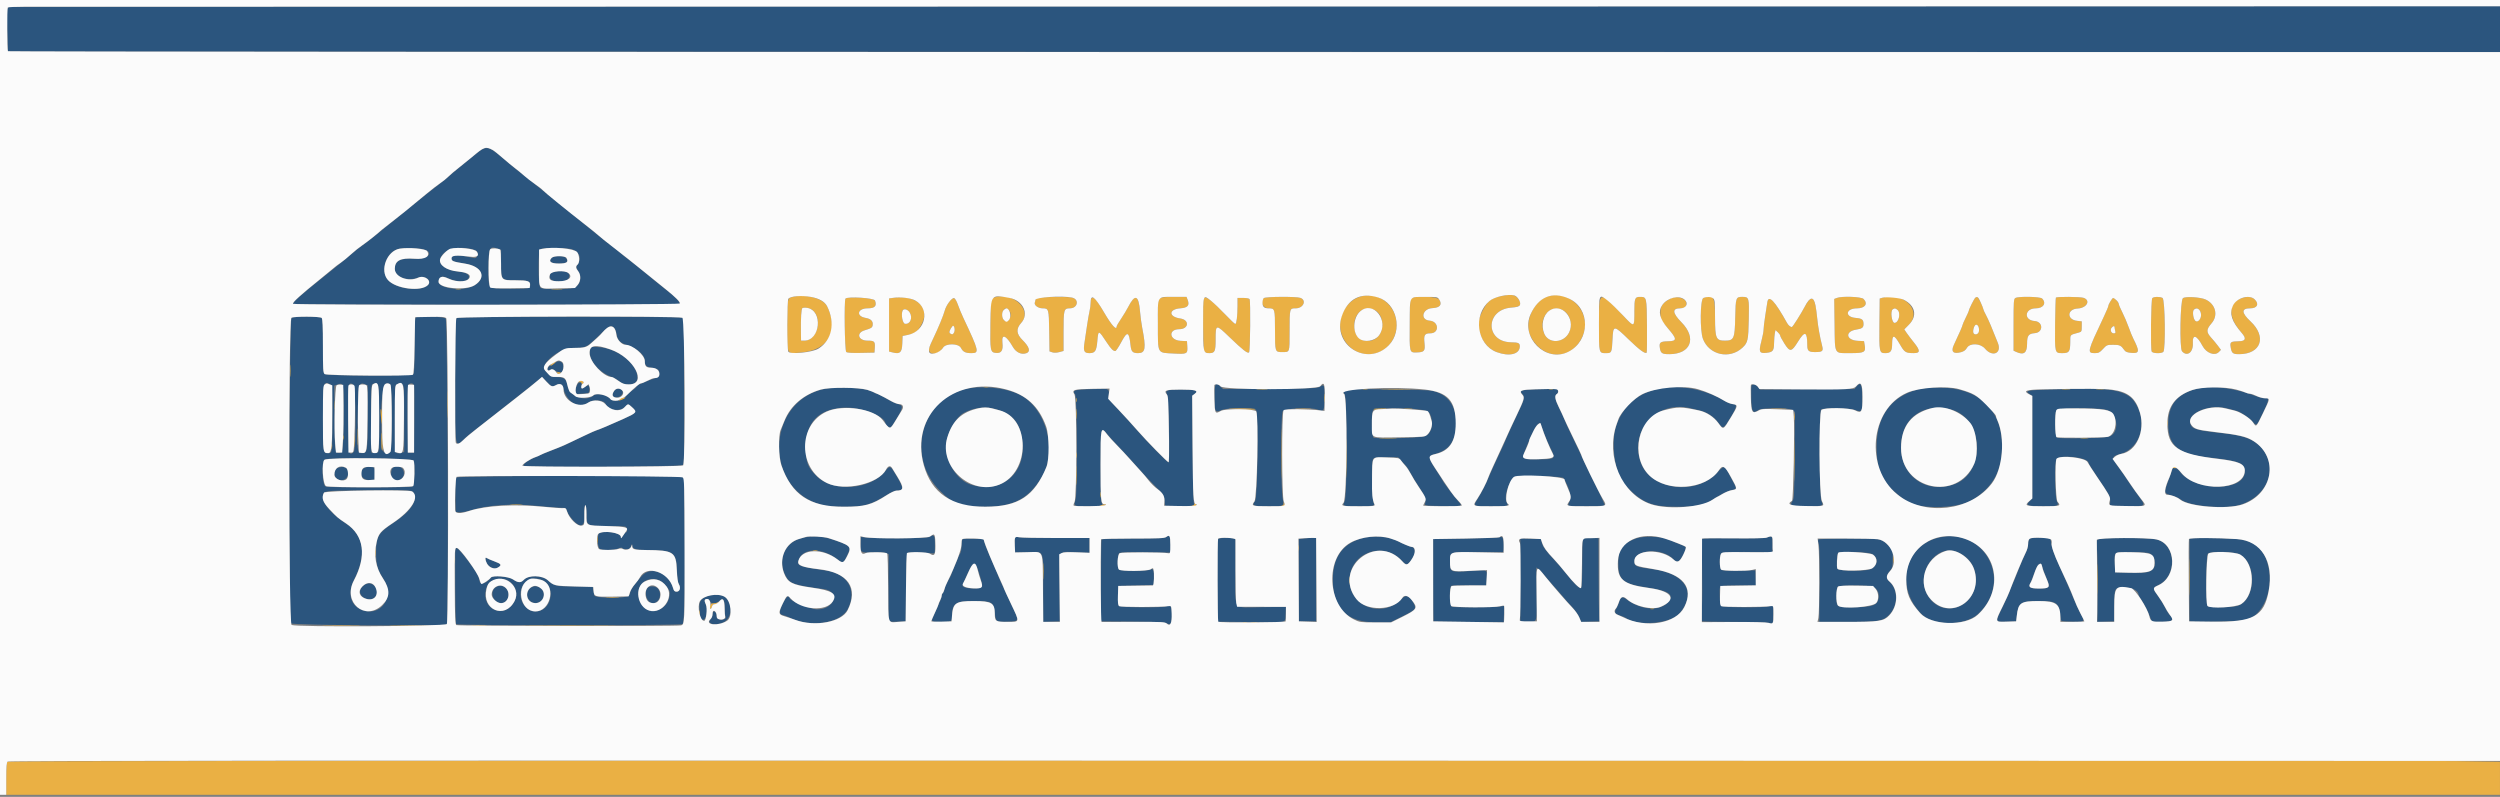
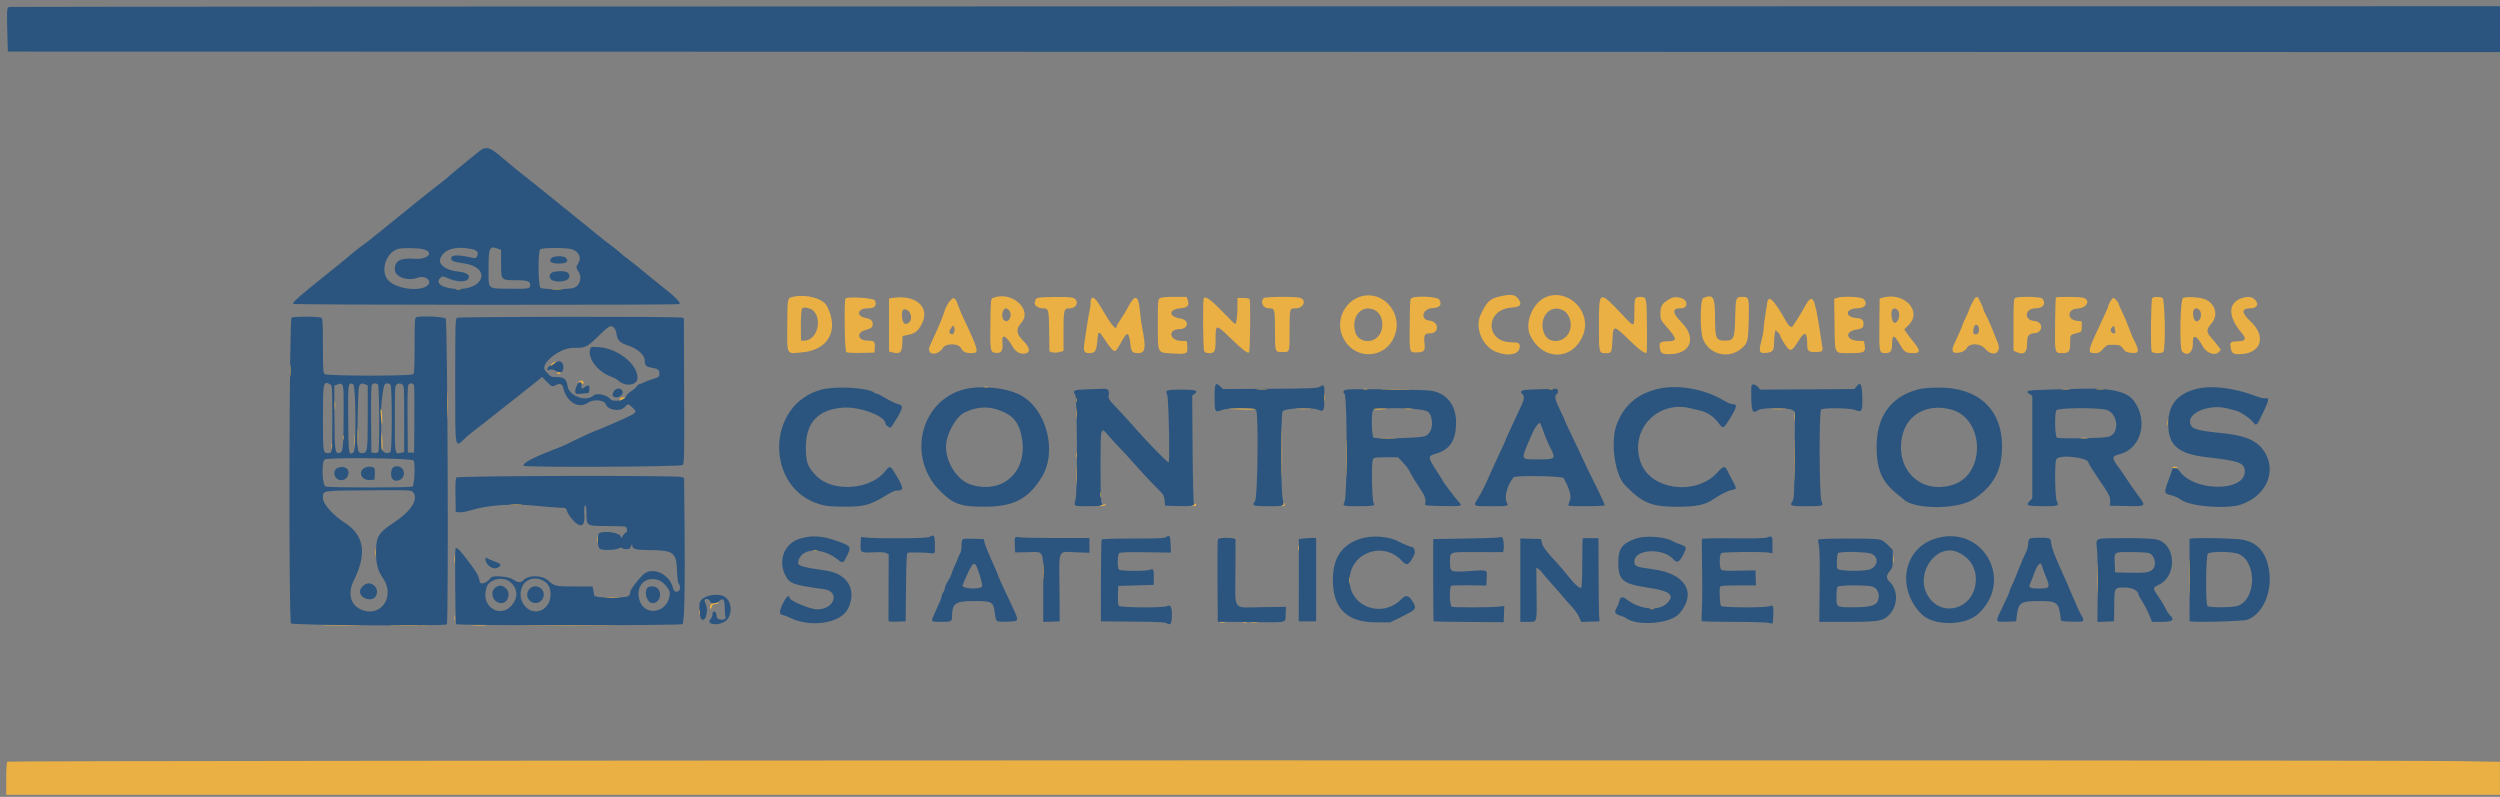
<svg xmlns="http://www.w3.org/2000/svg" width="160" height="51" viewBox="0 0 160 51" fill="none">
  <rect x="0" y="0" width="160" height="51" fill="#808080" stroke="none" />
  <g clip-path="url(#clip0_2052_24556)">
    <path fill-rule="evenodd" clip-rule="evenodd" d="M0.592 0.445C0.439 0.484 0.43 0.599 0.468 2.033L0.501 3.3L80.251 3.316L160.001 3.333V1.866V0.398L80.351 0.407C36.544 0.412 0.652 0.429 0.592 0.445ZM30.901 9.53C30.828 9.56 30.558 9.762 30.301 9.978C30.044 10.193 29.625 10.538 29.368 10.742C29.111 10.947 28.826 11.188 28.735 11.278C28.643 11.368 28.283 11.658 27.934 11.924C27.586 12.19 27.057 12.608 26.759 12.853C26.461 13.099 25.906 13.548 25.526 13.852C25.146 14.155 24.55 14.638 24.201 14.925C23.853 15.212 23.403 15.561 23.201 15.701C23 15.841 22.654 16.114 22.434 16.308C22.215 16.502 21.434 17.139 20.701 17.722C19.208 18.91 18.686 19.374 18.762 19.449C18.831 19.519 43.363 19.531 43.477 19.461C43.596 19.387 43.231 19.008 42.468 18.413C42.157 18.17 41.631 17.744 41.301 17.465C40.971 17.187 40.521 16.828 40.301 16.667C40.081 16.506 39.781 16.264 39.635 16.129C39.488 15.994 39.261 15.813 39.131 15.725C39.001 15.638 38.595 15.321 38.231 15.02C37.866 14.72 36.968 13.993 36.234 13.404C35.501 12.815 34.747 12.206 34.559 12.05C34.371 11.894 34.08 11.661 33.913 11.533C33.35 11.101 32.776 10.636 32.29 10.216C31.444 9.486 31.244 9.388 30.901 9.53ZM26.958 15.927C27.857 16.075 27.462 16.632 26.509 16.562C25.62 16.496 25.268 16.688 25.268 17.236C25.268 17.727 26.089 18.022 26.753 17.769C27.197 17.599 27.67 17.96 27.381 18.248C26.934 18.696 25.357 18.502 24.846 17.937C24.291 17.322 24.731 16.075 25.561 15.912C25.808 15.864 26.624 15.872 26.958 15.927ZM30.125 15.928C30.522 16.005 30.65 16.14 30.544 16.371C30.477 16.519 30.434 16.541 30.282 16.506C29.322 16.282 28.843 16.296 28.881 16.547C28.904 16.711 29.017 16.752 29.767 16.872C31.387 17.131 31.024 18.5 29.338 18.492C28.366 18.488 27.799 18.131 28.194 17.773C28.314 17.664 28.341 17.668 28.725 17.829C29.267 18.057 29.814 18.066 29.966 17.85C30.133 17.615 29.878 17.432 29.312 17.38C28.586 17.312 28.061 16.947 28.17 16.586C28.351 15.984 29.103 15.731 30.125 15.928ZM31.897 15.931L32.068 15.996V16.861C32.068 17.941 32.06 17.933 33.02 17.933C33.75 17.933 33.934 17.993 33.934 18.231C33.934 18.478 33.854 18.493 32.603 18.477C31.152 18.458 31.268 18.576 31.268 17.124C31.268 15.826 31.327 15.714 31.897 15.931ZM36.489 15.927C36.98 16.008 37.244 16.44 37.029 16.812C36.98 16.896 36.92 17.006 36.895 17.054C36.87 17.103 36.919 17.236 37.002 17.349C37.272 17.713 37.143 18.249 36.748 18.414C36.452 18.536 34.687 18.536 34.585 18.413C34.435 18.233 34.426 16.062 34.575 15.953C34.709 15.855 35.949 15.838 36.489 15.927ZM35.312 16.498C35.078 16.732 35.248 16.866 35.776 16.866C36.289 16.866 36.437 16.728 36.188 16.48C36.072 16.364 35.433 16.378 35.312 16.498ZM35.475 17.392C35.199 17.442 35.096 17.649 35.243 17.858C35.4 18.082 36.221 18.067 36.371 17.838C36.614 17.466 36.199 17.26 35.475 17.392ZM18.659 20.334C18.505 20.424 18.469 39.685 18.623 39.895C18.715 40.02 28.473 40.084 28.596 39.96C28.717 39.839 28.646 20.51 28.524 20.389C28.4 20.264 26.919 20.2 26.64 20.307C26.548 20.342 26.535 20.563 26.535 22.102C26.535 23.468 26.515 23.876 26.447 23.945C26.316 24.076 20.934 24.071 20.776 23.94C20.681 23.861 20.668 23.637 20.668 22.138C20.668 20.896 20.646 20.404 20.588 20.346C20.49 20.248 18.824 20.238 18.659 20.334ZM29.251 20.338C29.142 20.402 29.134 20.665 29.134 24.362C29.134 28.957 29.086 28.684 29.793 28.018C29.879 27.936 30.029 27.808 30.126 27.734C30.668 27.318 31.241 26.87 31.813 26.414C32.168 26.131 32.828 25.611 33.28 25.259C33.732 24.906 34.234 24.507 34.397 24.371L34.692 24.124L34.988 24.428C35.308 24.758 35.353 24.774 35.595 24.64C35.813 24.518 35.995 24.58 36.04 24.791C36.236 25.716 37.025 26.201 37.636 25.775C37.989 25.529 38.681 25.593 38.772 25.88C38.888 26.244 39.679 26.368 39.968 26.066C40.202 25.822 40.19 25.822 40.453 26.062C40.805 26.384 40.784 26.41 39.801 26.855C39.177 27.138 38.082 27.6 38.035 27.6C37.996 27.6 36.424 28.34 36.18 28.473C36.114 28.51 35.829 28.625 35.547 28.729C35.059 28.91 34.509 29.143 34.001 29.386C33.703 29.529 33.462 29.736 33.507 29.809C33.58 29.926 43.579 29.879 43.697 29.761C43.791 29.667 43.8 29.168 43.785 25.014L43.768 20.372L43.601 20.326C43.324 20.249 29.384 20.261 29.251 20.338ZM39.288 20.961C39.357 21.014 39.429 21.193 39.461 21.39C39.523 21.787 39.676 21.94 40.168 22.101C40.805 22.309 41.267 22.724 41.269 23.092C41.27 23.402 41.351 23.478 41.739 23.54C42.12 23.6 42.199 23.669 42.2 23.947C42.201 24.106 42.162 24.14 41.88 24.223C41.703 24.276 41.42 24.382 41.251 24.459C41.081 24.536 40.918 24.6 40.888 24.6C40.858 24.6 40.796 24.659 40.751 24.732C40.705 24.805 40.547 24.941 40.398 25.035C40.251 25.128 40.104 25.273 40.072 25.356C39.972 25.618 39.231 25.757 39.069 25.544C38.863 25.276 38.191 25.128 37.992 25.308C37.502 25.751 36.415 25.353 36.322 24.696C36.259 24.262 36.101 24.133 35.627 24.133C35.34 24.133 35.241 24.103 35.132 23.983C35.056 23.9 34.952 23.786 34.898 23.727C34.519 23.314 35.788 22.266 36.667 22.266C37.485 22.266 37.535 22.244 38.217 21.587C39.02 20.812 39.059 20.788 39.288 20.961ZM37.763 22.362C37.614 22.954 38.255 23.788 39.101 24.104C39.285 24.172 39.495 24.285 39.568 24.354C40.021 24.78 40.802 24.668 40.8 24.178C40.798 23.297 39.532 22.296 38.321 22.216C37.809 22.183 37.808 22.183 37.763 22.362ZM35.472 23.263C35.385 23.338 35.275 23.4 35.227 23.4C35.128 23.4 34.985 23.628 35.046 23.688C35.068 23.71 35.14 23.699 35.206 23.664C35.294 23.616 35.389 23.636 35.56 23.737C35.9 23.938 36.083 23.83 36.055 23.445C36.03 23.106 35.752 23.02 35.472 23.263ZM36.899 24.714C36.754 25.063 36.79 25.239 37.001 25.211C37.093 25.198 37.288 25.183 37.434 25.176C37.692 25.164 37.702 25.155 37.722 24.915C37.745 24.642 37.662 24.599 37.438 24.768C37.244 24.916 37.183 24.888 37.216 24.666C37.261 24.361 37.032 24.396 36.899 24.714ZM21.139 24.602C21.262 24.668 21.268 24.762 21.268 26.73C21.268 28.989 21.267 29 21.008 29C20.67 29 20.668 28.988 20.668 26.766C20.668 24.443 20.686 24.36 21.139 24.602ZM21.994 26.385C21.983 28.697 21.956 28.96 21.723 28.987C21.435 29.02 21.417 28.894 21.405 26.723L21.395 24.68L21.581 24.615C21.998 24.472 22.002 24.487 21.994 26.385ZM22.606 24.602C22.779 24.695 22.809 28.788 22.638 28.93C22.317 29.197 22.302 29.114 22.284 26.84C22.265 24.516 22.277 24.426 22.606 24.602ZM23.364 24.598L23.535 24.663V26.683C23.535 28.88 23.516 29 23.166 29C22.861 29 22.844 28.86 22.89 26.702C22.929 24.926 22.947 24.69 23.047 24.616C23.182 24.517 23.154 24.518 23.364 24.598ZM24.188 24.613C24.282 24.707 24.303 28.774 24.21 28.922C24.178 28.972 24.07 29.001 23.961 28.988L23.768 28.966L23.75 26.841C23.738 25.328 23.755 24.689 23.808 24.624C23.902 24.512 24.081 24.506 24.188 24.613ZM24.988 24.613C25.102 24.727 25.102 28.805 24.988 28.92C24.87 29.037 24.638 29.017 24.513 28.879C24.422 28.779 24.403 28.578 24.398 27.662C24.395 27.06 24.392 26.461 24.39 26.333C24.386 25.791 24.526 24.732 24.618 24.616C24.702 24.511 24.884 24.509 24.988 24.613ZM25.739 24.602C25.863 24.668 25.868 24.763 25.868 26.801V28.93L25.706 28.971C25.254 29.084 25.268 29.154 25.268 26.798C25.268 24.844 25.277 24.668 25.384 24.605C25.534 24.518 25.581 24.518 25.739 24.602ZM26.502 24.683C26.522 24.766 26.53 25.763 26.52 26.9L26.501 28.966H26.301H26.101L26.084 26.841C26.071 25.328 26.088 24.689 26.142 24.624C26.261 24.482 26.461 24.514 26.502 24.683ZM77.734 25.435C77.734 26.384 77.755 26.419 78.203 26.24C78.632 26.068 80.305 26.085 80.399 26.262C80.553 26.55 80.487 31.846 80.327 32.063C80.106 32.362 80.191 32.4 81.088 32.399C82.234 32.398 82.196 32.416 82.091 31.912C81.969 31.332 81.966 26.573 82.087 26.333C82.192 26.125 83.922 26.042 84.357 26.224C84.723 26.377 84.759 26.307 84.767 25.438C84.774 24.61 84.752 24.564 84.446 24.765C84.32 24.848 83.808 24.866 81.288 24.882L78.279 24.9L78.119 24.75C77.781 24.432 77.734 24.514 77.734 25.435ZM112.097 24.687C112.079 24.735 112.072 25.118 112.082 25.537C112.103 26.375 112.183 26.494 112.549 26.238C112.78 26.076 114.528 26.086 114.731 26.25L114.876 26.368L114.855 29.134C114.836 31.687 114.825 31.914 114.712 32.08C114.515 32.371 114.598 32.4 115.634 32.4C116.668 32.4 116.729 32.378 116.57 32.072C116.435 31.81 116.414 26.346 116.548 26.213C116.677 26.084 118.397 26.106 118.734 26.24C119.166 26.413 119.209 26.334 119.187 25.407C119.166 24.562 119.078 24.408 118.805 24.744L118.68 24.9L115.672 24.918L112.665 24.937L112.509 24.768C112.339 24.585 112.15 24.548 112.097 24.687ZM52.571 24.935C49.005 25.884 48.947 31.26 52.492 32.283C52.872 32.392 53.17 32.422 53.968 32.427C55.326 32.435 55.665 32.342 56.801 31.65C57.026 31.512 57.267 31.4 57.335 31.4C57.861 31.4 57.865 31.29 57.375 30.45C56.983 29.78 56.956 29.768 56.658 30.15C55.72 31.35 53.318 31.526 52.261 30.47C51.684 29.893 51.575 29.601 51.574 28.633C51.573 27.042 52.365 26.2 53.968 26.089C55.027 26.016 56.668 26.632 56.668 27.103C56.668 27.208 56.932 27.409 57.009 27.362C57.038 27.344 57.215 27.075 57.403 26.764C57.805 26.098 57.815 25.929 57.458 25.855C57.323 25.827 56.99 25.668 56.716 25.502C56.442 25.336 56.175 25.2 56.123 25.2C56.071 25.2 55.999 25.173 55.965 25.14C55.621 24.815 53.503 24.687 52.571 24.935ZM61.668 24.928C58.884 25.677 58.037 29.296 60.151 31.407C61.015 32.27 61.45 32.426 63.001 32.43C64.853 32.435 65.817 31.937 66.675 30.533C67.695 28.865 66.961 26.121 65.267 25.266C64.337 24.796 62.722 24.645 61.668 24.928ZM105.934 24.931C104.696 25.273 103.881 26.02 103.455 27.205C103.06 28.303 103.348 30.375 103.986 31.033C105.124 32.206 105.672 32.433 107.368 32.433C108.538 32.433 109.116 32.314 109.626 31.968C110.079 31.66 110.573 31.411 110.822 31.364C111.161 31.3 111.165 31.274 110.898 30.791C110.769 30.557 110.618 30.268 110.564 30.147C110.403 29.794 110.297 29.807 109.922 30.227C108.573 31.742 105.655 31.379 105.013 29.617C104.254 27.537 106.071 25.576 108.234 26.139C108.381 26.177 108.621 26.234 108.768 26.266C109.255 26.37 109.699 26.669 110.007 27.098C110.276 27.472 110.315 27.451 110.772 26.696C111.17 26.037 111.196 25.866 110.894 25.866C110.796 25.866 110.578 25.782 110.408 25.68C109.051 24.858 107.277 24.561 105.934 24.931ZM122.734 24.928C121.005 25.394 120.1 26.656 120.102 28.6C120.104 30.057 120.437 30.827 121.401 31.603C121.603 31.765 121.783 31.914 121.801 31.934C122.437 32.616 125.27 32.629 126.308 31.954C127.571 31.133 128.126 30.108 128.132 28.587C128.142 26.21 126.618 24.789 124.077 24.806C123.438 24.81 123.039 24.846 122.734 24.928ZM140.43 24.926C139.286 25.273 138.768 25.96 138.768 27.133C138.768 28.512 139.404 29.055 141.27 29.266C143.328 29.5 143.668 29.628 143.668 30.175C143.668 31.476 140.484 31.482 139.514 30.183C139.33 29.936 139.088 29.851 139.04 30.016C139.026 30.062 138.903 30.409 138.765 30.786C138.481 31.568 138.484 31.579 139.005 31.712C139.191 31.76 139.443 31.876 139.566 31.97C140.152 32.416 142.5 32.608 143.441 32.286C144.944 31.772 145.661 30.343 145.037 29.109C144.616 28.278 143.858 27.893 142.334 27.735C140.57 27.553 140.265 27.463 140.174 27.1C139.994 26.384 141.485 25.818 142.644 26.163C142.822 26.216 143.043 26.275 143.134 26.294C143.372 26.343 143.954 26.733 144.166 26.985C144.419 27.286 144.419 27.286 144.833 26.421C145.215 25.623 145.249 25.421 144.988 25.489C144.908 25.51 144.662 25.457 144.438 25.372C142.948 24.797 141.418 24.627 140.43 24.926ZM39.297 25.03C39.134 25.279 39.194 25.433 39.456 25.433C39.734 25.433 39.951 25.147 39.806 24.971C39.674 24.813 39.42 24.842 39.297 25.03ZM69.582 24.916C68.752 24.938 68.608 25 68.811 25.244C68.946 25.407 68.966 31.54 68.833 31.983C68.708 32.399 68.709 32.4 69.555 32.399C70.453 32.398 70.641 32.362 70.519 32.215C70.454 32.136 70.434 31.58 70.434 29.84C70.434 27.247 70.429 27.266 70.968 27.91C71.115 28.085 71.445 28.444 71.701 28.707C71.958 28.97 72.438 29.496 72.768 29.875C73.098 30.254 73.623 30.815 73.933 31.121C74.472 31.651 74.5 31.694 74.533 32.022L74.568 32.366L75.301 32.386C76.227 32.412 76.492 32.37 76.409 32.213C76.376 32.151 76.338 30.576 76.325 28.712L76.301 25.326L76.453 25.211C76.732 25 76.525 24.933 75.601 24.933C74.665 24.933 74.55 24.974 74.698 25.26C74.794 25.445 74.881 29.6 74.789 29.6C74.71 29.6 73.396 28.256 72.768 27.534C72.438 27.154 71.886 26.548 71.543 26.186C70.941 25.553 70.919 25.52 70.957 25.285C71.008 24.972 70.914 24.862 70.61 24.881C70.477 24.888 70.014 24.904 69.582 24.916ZM86.336 24.921C85.988 24.946 85.895 25.045 86.055 25.222C86.229 25.415 86.228 31.79 86.053 32.11C85.901 32.387 85.939 32.4 86.923 32.399C87.853 32.398 88.042 32.362 87.919 32.215C87.805 32.078 87.758 29.606 87.865 29.405C87.934 29.277 87.998 29.266 88.709 29.266H89.478L89.675 29.483C89.783 29.602 89.927 29.76 89.994 29.833C90.062 29.906 90.193 30.116 90.285 30.3C90.378 30.483 90.627 30.888 90.839 31.2C91.207 31.741 91.286 31.975 91.198 32.266C91.172 32.352 91.326 32.369 92.265 32.385C93.592 32.407 93.623 32.399 93.355 32.114C93.146 31.891 92.335 30.819 92.335 30.765C92.335 30.748 92.138 30.434 91.897 30.065C91.396 29.297 91.386 29.178 91.822 29.061C92.716 28.82 93.123 28.292 93.184 27.289C93.262 26.021 92.681 25.192 91.581 25C91.249 24.942 86.952 24.877 86.336 24.921ZM98.458 24.916C97.369 24.937 97.2 24.989 97.437 25.226C97.59 25.378 97.555 25.582 97.276 26.161C97.134 26.458 96.942 26.864 96.85 27.066C96.758 27.268 96.605 27.604 96.509 27.812C96.413 28.02 96.335 28.205 96.335 28.222C96.335 28.239 96.156 28.629 95.937 29.088C95.719 29.548 95.461 30.112 95.364 30.343C95.107 30.953 94.824 31.516 94.567 31.928C94.269 32.407 94.256 32.4 95.427 32.4C96.555 32.4 96.561 32.398 96.428 32.145C96.257 31.814 96.475 31.026 96.872 30.548C96.983 30.414 100 30.462 100.074 30.6C100.492 31.367 100.598 31.816 100.437 32.128C100.384 32.231 100.359 32.335 100.382 32.358C100.447 32.423 102.656 32.407 102.696 32.341C102.716 32.309 102.44 31.699 102.084 30.986C101.726 30.272 101.393 29.586 101.342 29.461C101.291 29.336 100.999 28.716 100.692 28.084C100.386 27.452 100.134 26.91 100.134 26.879C100.134 26.849 100 26.556 99.836 26.229C99.52 25.599 99.466 25.312 99.642 25.213C99.765 25.144 99.712 24.856 99.58 24.881C99.537 24.889 99.032 24.905 98.458 24.916ZM131.24 24.931C129.727 24.968 129.561 25.004 129.899 25.225L130.068 25.336V28.614V31.892L129.886 32.082C129.624 32.356 129.741 32.397 130.78 32.398C131.732 32.4 131.794 32.376 131.637 32.072C131.514 31.834 131.487 29.614 131.604 29.395C131.783 29.06 133.668 29.271 133.668 29.626C133.668 29.672 133.936 30.102 134.263 30.582C135.005 31.669 135.069 31.794 135.05 32.11L135.034 32.366L136.096 32.385C137.4 32.407 137.376 32.434 136.784 31.628C136.516 31.264 136.225 30.846 136.137 30.7C136.048 30.553 135.853 30.268 135.703 30.066C135.118 29.282 135.116 29.215 135.68 29.063C137.052 28.694 137.508 26.894 136.55 25.633C136.105 25.048 135.058 24.817 133.134 24.881C132.896 24.889 132.044 24.912 131.24 24.931ZM63.784 26.198C64.832 26.527 65.255 27.032 65.419 28.15C65.727 30.244 64.136 31.635 62.141 31.018C61.238 30.738 60.475 29.51 60.551 28.455C60.603 27.724 61.186 26.686 61.692 26.422C62.373 26.066 63.111 25.987 63.784 26.198ZM124.887 26.213C127.013 26.796 127.098 30.343 125.002 31.02C122.921 31.692 121.222 30.014 121.764 27.82C122.095 26.481 123.405 25.807 124.887 26.213ZM90.836 26.208C91.399 26.292 91.499 26.358 91.599 26.718C91.754 27.281 91.553 27.821 91.146 27.929C90.725 28.04 88.024 28.101 87.904 28.002C87.782 27.9 87.754 26.478 87.871 26.262C87.953 26.108 89.92 26.072 90.836 26.208ZM134.718 26.208C135.566 26.355 135.719 27.798 134.904 27.963C134.436 28.057 131.743 28.089 131.637 28.002C131.515 27.9 131.487 26.479 131.604 26.262C131.686 26.109 133.926 26.07 134.718 26.208ZM98.733 27.483C98.925 28.018 99.031 28.269 99.286 28.791C99.567 29.367 99.522 29.4 98.43 29.4C97.286 29.4 97.317 29.491 97.949 28C98.205 27.396 98.425 27.066 98.574 27.066C98.579 27.066 98.651 27.254 98.733 27.483ZM26.472 29.474C26.587 29.688 26.529 31.054 26.401 31.134C26.266 31.22 21.063 31.22 20.839 31.134C20.616 31.05 20.566 29.53 20.782 29.409C21.049 29.26 26.39 29.32 26.472 29.474ZM21.718 29.914C21.216 29.99 21.331 30.733 21.845 30.733C22.287 30.733 22.492 30.082 22.097 29.931C22.003 29.896 21.921 29.871 21.914 29.876C21.907 29.882 21.819 29.899 21.718 29.914ZM23.283 29.97C22.903 30.236 23.163 30.752 23.659 30.72L23.968 30.7L23.988 30.339C24.003 30.096 23.98 29.961 23.922 29.924C23.78 29.834 23.442 29.858 23.283 29.97ZM25.16 29.917C25.043 29.993 24.988 30.357 25.064 30.555C25.206 30.928 25.79 30.779 25.847 30.354C25.9 29.961 25.491 29.701 25.16 29.917ZM29.208 30.558C29.155 30.622 29.137 30.985 29.15 31.708L29.168 32.766L29.415 32.787C29.551 32.798 29.896 32.734 30.182 32.644C31.197 32.326 32.782 32.218 34.253 32.366C34.94 32.435 35.665 32.494 35.866 32.496C36.221 32.501 36.232 32.507 36.294 32.724C36.329 32.848 36.502 33.106 36.678 33.298C37.163 33.828 37.456 33.69 37.397 32.96C37.368 32.61 37.4 32.333 37.468 32.333C37.507 32.333 37.535 32.555 37.535 32.866C37.535 33.665 37.537 33.666 38.862 33.666C39.446 33.666 39.971 33.684 40.029 33.707C40.144 33.751 40.177 34.066 40.067 34.066C40.03 34.066 39.94 34.164 39.867 34.283C39.758 34.462 39.735 34.476 39.735 34.36C39.734 34.117 38.8 33.943 38.373 34.107C38.203 34.172 38.223 35.038 38.397 35.13C38.584 35.231 39.302 35.215 39.566 35.105C39.691 35.052 39.803 35.035 39.814 35.065C39.837 35.127 39.961 35.153 40.179 35.141C40.272 35.136 40.347 35.068 40.391 34.95C40.452 34.781 40.458 34.779 40.463 34.918C40.47 35.135 40.699 35.199 41.489 35.204C43.107 35.216 43.286 35.34 43.325 36.481C43.343 36.994 43.381 37.276 43.45 37.38C43.593 37.599 43.512 37.866 43.303 37.866C43.171 37.866 43.126 37.818 43.07 37.616C42.804 36.666 41.682 36.216 41.106 36.827C40.664 37.296 40.334 37.754 40.334 37.898C40.334 37.982 40.291 38.086 40.237 38.131C40.021 38.31 38.091 38.292 38.035 38.11C38.023 38.068 37.993 37.92 37.97 37.783L37.928 37.533H36.795C35.568 37.533 35.471 37.511 35.066 37.141C34.702 36.809 33.826 36.79 33.527 37.108C33.333 37.314 33.159 37.308 32.833 37.083C32.553 36.889 31.53 36.805 31.416 36.967C31.168 37.316 30.75 37.462 30.701 37.216C30.622 36.819 30.535 36.664 29.974 35.918C29.451 35.221 29.238 35.007 29.154 35.092C29.103 35.142 29.137 39.896 29.189 39.947C29.283 40.041 43.589 40.039 43.683 39.944C43.803 39.825 43.85 37.551 43.812 33.711L43.781 30.588L43.62 30.527C43.333 30.418 29.299 30.448 29.208 30.558ZM26.451 31.513C26.787 31.964 26.295 32.734 25.224 33.433C24.216 34.091 24.068 34.336 24.068 35.342C24.068 36.128 24.17 36.503 24.524 37.025C25.323 38.202 24.335 39.569 23.094 39.006C22.415 38.697 22.24 37.944 22.654 37.12C23.49 35.461 23.308 34.262 22.103 33.482C21.299 32.962 20.668 32.251 20.668 31.866C20.668 31.384 20.561 31.404 23.407 31.381C26.297 31.358 26.337 31.36 26.451 31.513ZM59.487 34.367C59.349 34.464 56.037 34.483 55.301 34.391L55.101 34.366L55.081 34.789C55.054 35.373 55.069 35.384 55.889 35.347C56.351 35.326 56.629 35.343 56.728 35.396L56.876 35.475L56.868 37.554C56.863 38.698 56.861 39.672 56.864 39.719C56.867 39.784 57.005 39.8 57.416 39.786L57.963 39.766L57.984 37.602C58 35.994 58.026 35.424 58.087 35.383C58.159 35.335 59.228 35.354 59.668 35.411C59.834 35.433 59.834 35.432 59.834 34.867C59.834 34.25 59.775 34.164 59.487 34.367ZM74.638 34.368C74.532 34.449 74.165 34.466 72.526 34.466C71.337 34.466 70.527 34.492 70.503 34.53C70.481 34.565 70.462 35.758 70.46 37.18L70.456 39.766L72.499 39.784C74.213 39.799 74.568 39.818 74.701 39.905C74.918 40.048 75.001 39.883 75.001 39.312C75.001 38.826 74.905 38.673 74.677 38.795C74.461 38.91 71.704 38.891 71.607 38.773C71.557 38.713 71.536 38.467 71.549 38.09L71.568 37.5L72.701 37.466L73.835 37.433L73.845 36.994C73.858 36.467 73.809 36.355 73.614 36.459C73.42 36.563 71.719 36.558 71.615 36.453C71.496 36.334 71.51 35.503 71.632 35.402C71.704 35.342 72.144 35.326 73.335 35.344L74.94 35.366L74.921 34.838C74.9 34.286 74.853 34.207 74.638 34.368ZM51.206 34.47C50.216 34.761 49.775 35.84 50.252 36.8C50.531 37.359 50.749 37.439 52.718 37.703C53.788 37.847 53.419 39 52.302 39C51.874 39 50.535 38.447 50.535 38.27C50.535 38.004 50.309 38.19 50.101 38.629C49.848 39.162 49.853 39.315 50.125 39.37C50.222 39.389 50.391 39.452 50.501 39.51C51.808 40.194 53.788 39.912 54.264 38.974C54.865 37.789 54.266 36.724 52.885 36.522C51.179 36.271 51.017 36.214 51.095 35.902C51.307 35.057 52.596 35.009 53.611 35.808C53.946 36.072 53.981 36.058 54.212 35.565C54.487 34.977 54.474 34.957 53.635 34.648C52.655 34.288 51.989 34.239 51.206 34.47ZM64.962 34.424C64.943 34.474 64.937 34.703 64.948 34.935L64.968 35.356L65.772 35.34C66.863 35.318 66.768 35.094 66.768 37.679V39.804L67.295 39.785L67.823 39.766L67.807 37.628C67.789 35.063 67.678 35.304 68.864 35.346L69.725 35.378L69.724 34.905L69.722 34.433H67.578C66.399 34.433 65.336 34.411 65.215 34.384C65.058 34.349 64.987 34.36 64.962 34.424ZM87.079 34.474C85.879 34.854 85.304 35.704 85.302 37.1C85.3 38.93 86.195 39.825 88.034 39.83L88.968 39.833L89.743 39.453C90.585 39.04 90.654 38.965 90.493 38.645C90.224 38.113 89.999 38.022 89.707 38.327C88.482 39.605 86.368 38.848 86.372 37.133C86.376 35.382 88.53 34.585 89.721 35.894C90.037 36.242 90.165 36.184 90.495 35.544C90.614 35.315 90.518 35 90.329 35C90.257 35 89.721 34.776 89.511 34.659C88.909 34.322 87.821 34.239 87.079 34.474ZM95.966 34.39C95.943 34.414 94.979 34.448 93.824 34.466L91.725 34.5L91.725 37.123C91.725 38.566 91.735 39.756 91.748 39.768C91.76 39.78 92.775 39.797 94.002 39.805L96.234 39.82L96.254 39.301L96.273 38.782L95.954 38.822C95.502 38.88 93.058 38.888 92.918 38.832C92.772 38.774 92.741 37.578 92.883 37.49C92.928 37.463 93.45 37.448 94.044 37.458L95.123 37.476L95.146 37.005C95.172 36.437 95.255 36.472 94.071 36.547C92.807 36.627 92.801 36.625 92.801 35.976C92.801 35.29 92.716 35.321 94.547 35.333C95.402 35.339 96.131 35.341 96.168 35.338C96.294 35.328 96.25 34.41 96.122 34.377C96.06 34.361 95.99 34.367 95.966 34.39ZM104.68 34.474C103.8 34.794 103.575 35.103 103.571 36.002C103.565 37.134 103.843 37.368 105.486 37.613C106.738 37.8 107.107 38.026 106.837 38.439C106.375 39.144 105.071 39.102 104.086 38.35C103.823 38.15 103.696 38.186 103.634 38.478C103.608 38.6 103.53 38.794 103.46 38.909C103.294 39.182 103.347 39.296 103.688 39.397C103.842 39.443 104.002 39.507 104.042 39.541C104.728 40.098 106.913 39.926 107.479 39.269C108.612 37.953 107.886 36.714 105.819 36.436C104.688 36.284 104.601 36.249 104.601 35.938C104.601 35.122 106.477 35.041 107.13 35.828C107.322 36.059 107.504 35.957 107.732 35.494C107.973 35.005 107.971 35 107.501 34.83C107.318 34.764 107.138 34.689 107.101 34.664C106.646 34.35 105.31 34.244 104.68 34.474ZM113.069 34.407C112.969 34.448 112.124 34.466 110.92 34.453C109.636 34.44 108.93 34.456 108.918 34.5C108.909 34.536 108.916 35.346 108.934 36.3C108.953 37.253 108.948 38.408 108.924 38.866C108.9 39.324 108.894 39.722 108.911 39.749C108.928 39.777 109.848 39.8 110.956 39.8C112.075 39.8 113.07 39.829 113.197 39.865C113.484 39.948 113.466 39.979 113.489 39.376C113.513 38.764 113.487 38.704 113.241 38.797C112.961 38.904 110.236 38.889 110.146 38.78C110.064 38.681 110.02 37.665 110.093 37.546C110.128 37.489 110.462 37.466 111.261 37.466H112.38L112.365 36.984L112.35 36.502L111.307 36.524C110.557 36.54 110.236 36.523 110.166 36.464C110.028 36.35 110.029 35.515 110.167 35.4C110.268 35.316 112.795 35.294 113.235 35.372L113.435 35.408L113.44 34.871C113.445 34.289 113.426 34.265 113.069 34.407ZM123.786 34.495C121.801 35.164 121.375 37.678 122.972 39.298C123.742 40.079 125.772 40.068 126.618 39.278C128.967 37.084 126.826 33.469 123.786 34.495ZM77.946 34.512C77.921 34.555 77.909 35.76 77.919 37.19L77.938 39.79L80.053 39.812C82.49 39.838 82.252 39.892 82.28 39.302L82.301 38.838L80.757 38.858C78.849 38.884 79.059 39.163 79.068 36.614C79.072 35.524 79.074 34.586 79.072 34.528C79.067 34.396 78.02 34.381 77.946 34.512ZM83.481 34.459L83.128 34.5L83.124 37.133L83.121 39.766H83.678H84.234V37.1V34.433L84.034 34.426C83.924 34.422 83.676 34.437 83.481 34.459ZM101.296 34.461C101.28 34.476 101.268 35.166 101.267 35.994C101.266 36.822 101.238 37.544 101.203 37.599C101.126 37.721 100.776 37.403 100.25 36.733C100.062 36.494 99.726 36.105 99.502 35.866C98.943 35.272 98.725 34.969 98.673 34.715L98.629 34.5L97.965 34.481L97.301 34.462V37.131V39.8H97.781C98.398 39.8 98.362 39.916 98.341 37.978L98.323 36.318L98.466 36.418C98.545 36.473 98.676 36.608 98.758 36.72C98.84 36.831 99.12 37.157 99.38 37.444C99.639 37.731 99.936 38.071 100.04 38.2C100.143 38.328 100.387 38.604 100.582 38.812C100.776 39.02 100.995 39.329 101.067 39.498L101.199 39.805L101.783 39.786L102.368 39.766L102.343 39.4C102.33 39.198 102.315 38 102.31 36.738L102.301 34.444L101.812 34.438C101.544 34.435 101.311 34.446 101.296 34.461ZM129.918 34.47C129.837 34.518 129.801 34.623 129.801 34.81C129.801 34.967 129.733 35.212 129.641 35.39C129.552 35.56 129.37 35.984 129.234 36.333C128.98 36.991 128.849 37.301 128.693 37.622C128.643 37.726 128.601 37.84 128.601 37.877C128.601 37.914 128.421 38.314 128.201 38.766C127.671 39.856 127.661 39.809 128.418 39.786L129.034 39.766L129.072 39.433C129.17 38.566 129.316 38.466 130.488 38.466C131.675 38.466 131.779 38.551 131.884 39.6C131.901 39.765 131.908 39.766 132.618 39.785C133.436 39.807 133.453 39.792 133.172 39.312C133.082 39.158 132.86 38.673 132.678 38.233C132.495 37.793 132.116 36.923 131.835 36.3C131.494 35.545 131.311 35.051 131.287 34.821C131.257 34.539 131.225 34.471 131.109 34.447C130.822 34.388 130.031 34.404 129.918 34.47ZM135.225 34.447C134.053 34.473 134.135 34.408 134.216 35.266C134.249 35.614 134.266 36.778 134.255 37.852L134.234 39.804L134.768 39.785L135.301 39.766L135.311 38.782C135.322 37.585 135.314 37.6 135.983 37.6C136.471 37.6 136.868 37.81 136.868 38.07C136.868 38.101 136.953 38.255 137.058 38.413C137.252 38.707 137.454 39.107 137.629 39.55L137.728 39.8H138.364C139.057 39.8 139.207 39.673 138.872 39.37C138.801 39.306 138.678 39.114 138.599 38.943C138.519 38.772 138.327 38.453 138.172 38.233C137.749 37.631 137.749 37.629 138.172 37.422C139.366 36.838 139.26 34.813 138.019 34.528C137.691 34.453 136.489 34.418 135.225 34.447ZM140.13 34.49C140.126 34.558 140.129 39.621 140.133 39.754C140.136 39.851 143.535 39.767 143.826 39.664C144.846 39.302 145.466 37.827 145.202 36.392C144.979 35.186 144.324 34.576 143.168 34.5C141.943 34.419 140.134 34.413 140.13 34.49ZM61.576 34.57C61.553 34.629 61.535 34.818 61.535 34.99C61.535 35.162 61.494 35.362 61.444 35.435C61.394 35.507 61.33 35.641 61.301 35.733C61.273 35.825 61.183 36.04 61.101 36.211C61.019 36.382 60.932 36.601 60.908 36.696C60.884 36.792 60.775 37.015 60.666 37.192C60.557 37.369 60.468 37.573 60.468 37.644C60.468 37.716 60.424 37.832 60.37 37.904C60.316 37.975 60.271 38.083 60.27 38.143C60.268 38.244 60.149 38.53 59.751 39.399C59.57 39.792 59.579 39.8 60.265 39.8C60.903 39.8 60.934 39.781 60.934 39.402C60.934 38.621 61.162 38.466 62.31 38.466C63.5 38.466 63.578 38.51 63.667 39.224C63.74 39.812 63.734 39.808 64.473 39.786C65.255 39.762 65.248 39.79 64.746 38.73C64.082 37.328 63.868 36.857 63.868 36.799C63.868 36.769 63.699 36.374 63.492 35.922C63.286 35.47 63.08 34.964 63.035 34.8L62.953 34.5L62.285 34.481C61.721 34.465 61.611 34.478 61.576 34.57ZM116.37 34.53C116.348 34.564 116.364 34.726 116.406 34.889C116.456 35.088 116.473 35.94 116.457 37.492L116.434 39.8H118.206C120.164 39.8 120.47 39.755 120.845 39.411C121.472 38.838 121.516 37.786 120.937 37.234C120.696 37.005 120.705 36.833 120.972 36.516C121.116 36.344 121.134 36.259 121.134 35.758V35.193L120.815 34.874C120.55 34.609 120.442 34.548 120.173 34.511C119.666 34.441 116.414 34.457 116.37 34.53ZM125.256 35.324C126.059 35.65 126.509 36.364 126.45 37.22C126.323 39.059 124.11 39.598 123.306 37.985C122.617 36.601 123.943 34.791 125.256 35.324ZM119.797 35.45C120.236 35.673 120.203 36.179 119.734 36.419C119.422 36.578 117.706 36.563 117.595 36.4C117.524 36.295 117.551 35.534 117.63 35.406C117.712 35.274 119.523 35.31 119.797 35.45ZM137.562 35.409C137.916 35.571 138.041 36.166 137.775 36.432C137.564 36.643 137.336 36.676 136.268 36.653L135.368 36.633L135.348 36.134C135.314 35.278 135.242 35.333 136.399 35.333C137.002 35.333 137.461 35.363 137.562 35.409ZM143.31 35.47C144.452 36.024 144.39 38.353 143.222 38.77C142.891 38.888 141.396 38.9 141.281 38.786C141.147 38.652 141.17 35.574 141.306 35.438C141.479 35.265 142.934 35.289 143.31 35.47ZM31.068 35.762C31.068 36.16 31.545 36.503 31.855 36.328C32.134 36.171 32.094 36.092 31.654 35.931C31.423 35.847 31.197 35.749 31.151 35.714C31.093 35.669 31.068 35.682 31.068 35.762ZM62.51 36.267C62.651 36.561 62.88 37.386 62.856 37.511C62.812 37.741 61.601 37.7 61.601 37.468C61.601 37.435 61.742 37.105 61.914 36.735C62.242 36.027 62.353 35.94 62.51 36.267ZM130.697 36.25C130.721 36.35 130.831 36.652 130.941 36.92C131.226 37.613 131.195 37.666 130.504 37.666C129.886 37.666 129.797 37.603 129.958 37.279C130.006 37.18 130.116 36.905 130.2 36.666C130.409 36.079 130.615 35.906 130.697 36.25ZM34.819 37.19C35.443 37.55 35.352 38.715 34.675 39.04C33.85 39.435 33.026 38.464 33.415 37.554C33.635 37.038 34.271 36.873 34.819 37.19ZM32.611 37.216C33.032 37.526 33.164 38.019 32.941 38.452C32.267 39.758 30.652 38.94 31.157 37.548C31.329 37.073 32.158 36.884 32.611 37.216ZM42.233 37.161C42.469 37.26 42.868 37.741 42.868 37.926C42.863 39.199 41.249 39.563 40.916 38.366C40.66 37.447 41.367 36.8 42.233 37.161ZM23.293 37.451C23.064 37.636 22.989 37.833 23.075 38.022C23.232 38.366 23.792 38.474 24.012 38.203C24.397 37.727 23.766 37.067 23.293 37.451ZM31.821 37.534C31.287 37.749 31.495 38.6 32.083 38.6C32.589 38.6 32.727 37.804 32.263 37.564C32.05 37.454 32.025 37.452 31.821 37.534ZM119.811 37.534C120.115 37.619 120.296 37.947 120.231 38.295C120.146 38.75 119.81 38.865 118.564 38.866C117.516 38.866 117.534 38.879 117.534 38.166C117.534 37.835 117.566 37.595 117.614 37.546C117.715 37.446 119.458 37.436 119.811 37.534ZM33.873 37.708C33.686 37.946 33.696 38.234 33.898 38.436C34.237 38.775 34.801 38.532 34.801 38.048C34.801 37.568 34.166 37.336 33.873 37.708ZM41.404 37.662C41.211 38.022 41.441 38.6 41.776 38.6C42.202 38.6 42.404 38.001 42.094 37.658C41.937 37.484 41.497 37.487 41.404 37.662ZM45.146 38.209C44.786 38.387 44.723 38.549 44.778 39.143C44.815 39.536 44.844 39.62 44.961 39.663C45.182 39.745 45.34 39.033 45.178 38.692C45.116 38.563 45.083 38.429 45.104 38.395C45.177 38.277 45.38 38.334 45.452 38.491C45.539 38.682 45.813 38.662 46.049 38.448C46.279 38.24 46.385 38.379 46.382 38.884C46.38 39.113 46.401 39.365 46.426 39.444C46.463 39.556 46.442 39.599 46.333 39.634C46.115 39.702 45.868 39.616 45.868 39.47C45.868 39.273 45.796 39.133 45.694 39.133C45.638 39.133 45.601 39.203 45.601 39.312C45.601 39.41 45.542 39.554 45.471 39.63C45.19 39.929 45.803 40.074 46.307 39.827C46.9 39.536 46.917 38.468 46.334 38.166C46.05 38.019 45.489 38.04 45.146 38.209Z" fill="#2B557E" />
-     <path fill-rule="evenodd" clip-rule="evenodd" d="M29.182 18.513C29.264 18.529 29.399 18.529 29.482 18.513C29.564 18.498 29.497 18.484 29.332 18.484C29.167 18.484 29.099 18.498 29.182 18.513ZM35.35 18.515C35.526 18.529 35.796 18.529 35.95 18.515C36.105 18.501 35.962 18.49 35.632 18.49C35.302 18.49 35.175 18.502 35.35 18.515ZM87.265 18.931C86.171 19.138 85.488 20.352 85.873 21.407C86.479 23.068 88.655 23.099 89.27 21.454C89.771 20.113 88.627 18.673 87.265 18.931ZM95.96 18.978C95.342 19.123 95.137 19.326 94.753 20.166C94.372 21.002 94.894 22.201 95.782 22.534C96.594 22.837 97.265 22.671 97.265 22.166C97.265 21.952 97.182 21.914 96.705 21.905C95.047 21.876 95.048 19.828 96.705 19.688C97.314 19.637 97.421 19.526 97.202 19.171C96.998 18.842 96.718 18.798 95.96 18.978ZM99.058 18.966C98.13 19.264 97.523 20.661 97.953 21.509C98.78 23.139 100.706 23.073 101.334 21.393C101.857 19.994 100.47 18.514 99.058 18.966ZM50.742 18.999C50.39 19.082 50.391 19.078 50.387 20.782C50.382 22.788 50.306 22.642 51.312 22.554C53.022 22.404 53.713 21.145 52.933 19.6C52.68 19.1 51.586 18.8 50.742 18.999ZM57.165 19.061L56.898 19.1V20.8V22.5L57.147 22.561C57.601 22.673 57.722 22.557 57.746 21.987L57.765 21.502L58.104 21.434C58.579 21.339 58.747 21.205 58.999 20.719C59.541 19.673 58.63 18.85 57.165 19.061ZM63.553 19.067C63.41 19.124 63.407 19.155 63.384 20.679C63.358 22.453 63.378 22.556 63.742 22.586C64.094 22.616 64.207 22.433 64.153 21.921C64.091 21.326 64.391 21.453 64.823 22.206C65.026 22.559 65.38 22.72 65.692 22.602C65.967 22.498 65.878 22.198 65.444 21.768C65.04 21.367 65.014 21.046 65.355 20.669C66.123 19.819 64.739 18.589 63.553 19.067ZM66.415 19.068C66.332 19.102 66.265 19.157 66.265 19.192C66.265 19.227 66.248 19.3 66.226 19.356C66.162 19.525 66.436 19.733 66.724 19.733C67.115 19.733 67.127 19.774 67.147 21.199L67.165 22.488L67.344 22.548C67.455 22.585 67.623 22.58 67.794 22.534L68.065 22.461V21.226C68.065 19.812 68.086 19.733 68.466 19.733C68.98 19.733 69.092 19.142 68.596 19.042C68.277 18.979 66.588 18.999 66.415 19.068ZM74.228 19.094C74.106 19.184 74.099 19.28 74.102 20.763C74.107 22.693 74.038 22.565 75.106 22.626C75.972 22.675 76.017 22.65 75.986 22.155L75.965 21.833L75.565 21.814C74.831 21.778 74.74 21.075 75.469 21.068C76.089 21.063 76.144 20.469 75.532 20.382C74.78 20.274 74.78 19.791 75.532 19.733C76.02 19.695 76.147 19.548 76.006 19.183L75.935 19H75.146C74.569 19 74.322 19.025 74.228 19.094ZM77.039 19.105C76.968 19.29 76.994 22.332 77.068 22.471C77.118 22.564 77.208 22.6 77.398 22.6C77.746 22.6 77.798 22.487 77.798 21.743C77.798 20.731 77.805 20.73 78.695 21.587C79.546 22.407 79.849 22.642 79.938 22.553C80.014 22.477 80.044 19.261 79.97 19.141C79.944 19.1 79.761 19.066 79.561 19.066H79.198V19.59C79.198 20.228 79.134 20.733 79.054 20.733C79.021 20.733 78.733 20.458 78.413 20.123C77.524 19.19 77.121 18.891 77.039 19.105ZM80.878 19.08C80.634 19.324 80.834 19.733 81.198 19.733C81.589 19.733 81.598 19.765 81.598 21.133C81.598 22.52 81.602 22.533 82.04 22.533C82.555 22.533 82.532 22.593 82.533 21.242C82.534 19.71 82.528 19.733 82.926 19.733C83.411 19.733 83.641 19.222 83.227 19.065C82.972 18.968 80.978 18.98 80.878 19.08ZM90.367 19.06C90.243 19.109 90.236 19.19 90.221 20.74C90.203 22.591 90.198 22.57 90.665 22.556C91.156 22.541 91.221 22.463 91.166 21.95C91.111 21.441 91.176 21.333 91.538 21.333C92.13 21.333 92.095 20.57 91.5 20.521C90.866 20.469 91.022 19.751 91.674 19.72C92.16 19.696 92.318 19.492 92.103 19.164C91.991 18.993 90.732 18.918 90.367 19.06ZM102.332 20.73C102.332 22.669 102.314 22.6 102.824 22.6C103.136 22.6 103.16 22.545 103.198 21.734C103.243 20.791 103.268 20.79 104.237 21.73C104.93 22.401 105.29 22.664 105.384 22.569C105.403 22.55 105.412 21.779 105.404 20.855C105.388 19.001 105.39 19.006 104.962 19.002C104.634 18.998 104.598 19.086 104.598 19.908C104.598 20.988 104.618 20.98 103.874 20.19C102.332 18.556 102.332 18.556 102.332 20.73ZM106.893 19.113C106.364 19.422 106.265 19.574 106.265 20.077C106.265 20.453 106.271 20.465 106.735 21.004C107.342 21.708 107.343 21.829 106.741 21.842C106.259 21.851 106.177 21.918 106.226 22.256C106.277 22.606 106.366 22.666 106.832 22.666C108.214 22.666 108.608 21.632 107.61 20.622C107.033 20.038 107.002 19.733 107.521 19.733C107.804 19.733 107.932 19.639 107.932 19.43C107.932 19.091 107.275 18.891 106.893 19.113ZM109.015 19.068C108.806 19.153 108.784 21.154 108.988 21.689C109.381 22.724 110.696 23.017 111.515 22.252C111.859 21.93 111.891 21.786 111.92 20.438C111.95 19.033 111.94 19 111.498 19C111.096 19 111.079 19.05 111.052 20.312C111.024 21.675 110.969 21.8 110.398 21.8C109.821 21.8 109.766 21.671 109.761 20.319C109.756 18.976 109.657 18.81 109.015 19.068ZM117.543 19.07L117.388 19.132L117.41 20.772C117.436 22.746 117.354 22.6 118.434 22.6C119.314 22.6 119.414 22.544 119.341 22.1L119.297 21.833L118.9 21.812C118.135 21.773 118.058 21.207 118.802 21.094C119.17 21.037 119.265 20.965 119.264 20.742C119.262 20.454 119.17 20.38 118.766 20.347C118.044 20.287 118.114 19.736 118.844 19.734C119.362 19.732 119.569 19.437 119.265 19.133C119.118 18.986 117.868 18.94 117.543 19.07ZM120.465 19.056L120.298 19.106L120.28 20.721C120.26 22.546 120.271 22.6 120.659 22.6C121.004 22.6 121.092 22.474 121.096 21.978C121.1 21.395 121.226 21.407 121.583 22.025C121.89 22.555 121.955 22.597 122.482 22.599C122.907 22.6 122.907 22.434 122.482 21.907C122.308 21.691 122.099 21.417 122.019 21.298L121.872 21.081L122.165 20.784C123.048 19.888 121.831 18.65 120.465 19.056ZM126.422 19.051C126.352 19.096 125.998 19.803 125.998 19.899C125.998 19.922 125.908 20.122 125.798 20.344C125.688 20.565 125.598 20.774 125.598 20.806C125.598 20.862 125.381 21.36 125.05 22.06C124.839 22.509 125 22.677 125.51 22.538C125.683 22.491 125.802 22.404 125.879 22.267C126.065 21.938 126.746 21.964 127.038 22.311C127.513 22.878 128.123 22.618 127.866 21.959C127.51 21.046 127.242 20.415 127.092 20.141C127.004 19.981 126.932 19.821 126.932 19.787C126.932 19.677 126.602 19 126.549 19.001C126.521 19.001 126.464 19.024 126.422 19.051ZM128.982 19.072C128.876 19.134 128.865 19.288 128.865 20.792V22.445L129.035 22.522C129.525 22.746 129.732 22.589 129.732 21.996C129.732 21.478 129.822 21.354 130.227 21.321C130.78 21.276 130.769 20.586 130.215 20.546C129.498 20.494 129.568 19.733 130.29 19.733C130.774 19.733 130.988 19.399 130.694 19.104C130.57 18.981 129.182 18.955 128.982 19.072ZM131.575 19.05C131.558 19.078 131.535 19.841 131.525 20.745C131.504 22.623 131.498 22.6 131.998 22.6C132.421 22.6 132.49 22.504 132.494 21.913C132.499 21.387 132.442 21.452 133.048 21.281C133.217 21.234 133.232 21.203 133.232 20.898V20.566L132.934 20.533C132.258 20.457 132.284 19.781 132.964 19.746C133.542 19.716 133.82 19.239 133.361 19.065C133.16 18.988 131.621 18.976 131.575 19.05ZM137.745 19.08C137.66 19.164 137.624 22.283 137.706 22.494C137.755 22.623 138.329 22.642 138.452 22.52C138.607 22.365 138.561 19.153 138.403 19.069C138.228 18.975 137.843 18.981 137.745 19.08ZM139.706 19.082C139.53 19.216 139.478 22.291 139.649 22.483C139.976 22.851 140.372 22.553 140.342 21.962C140.311 21.36 140.59 21.442 140.962 22.144C141.2 22.594 141.735 22.796 141.996 22.535L142.141 22.391L141.958 22.145C141.857 22.01 141.66 21.773 141.52 21.618C141.191 21.254 141.195 21.089 141.54 20.691C141.976 20.186 141.802 19.473 141.168 19.172C140.838 19.015 139.873 18.956 139.706 19.082ZM143.526 19.063C142.576 19.351 142.557 20.256 143.48 21.323C143.778 21.667 143.717 21.831 143.289 21.84C142.758 21.85 142.707 21.886 142.76 22.214C142.822 22.606 142.894 22.666 143.298 22.666C144.704 22.666 145.091 21.554 144.03 20.564C143.444 20.018 143.437 19.733 144.008 19.733C144.46 19.733 144.6 19.461 144.302 19.163C144.131 18.993 143.869 18.959 143.526 19.063ZM54.11 19.111C54.014 19.206 54.06 22.445 54.158 22.527C54.22 22.578 54.532 22.598 55.108 22.585L55.965 22.566L55.986 22.239C56.01 21.853 55.956 21.802 55.52 21.801C54.919 21.799 54.78 21.31 55.332 21.141C55.776 21.005 55.83 20.968 55.851 20.793C55.88 20.552 55.732 20.404 55.405 20.348C54.764 20.239 54.869 19.733 55.532 19.733C55.987 19.733 56.13 19.58 55.998 19.233C55.936 19.068 54.26 18.96 54.11 19.111ZM60.735 19.339C60.623 19.494 60.5 19.734 60.463 19.874C60.379 20.187 60.075 20.922 59.732 21.645C59.59 21.945 59.468 22.23 59.461 22.279C59.395 22.768 60.047 22.747 60.355 22.25C60.534 21.96 61.345 21.97 61.497 22.264C61.63 22.521 61.786 22.6 62.163 22.6C62.69 22.6 62.666 22.494 61.648 20.333C61.536 20.094 61.381 19.72 61.304 19.5C61.129 18.998 61.007 18.964 60.735 19.339ZM69.843 19.111C69.818 19.135 69.798 19.263 69.797 19.394C69.796 19.526 69.766 19.753 69.73 19.9C69.695 20.046 69.62 20.481 69.564 20.866C69.508 21.251 69.434 21.744 69.401 21.962C69.322 22.473 69.386 22.6 69.724 22.6C70.083 22.6 70.173 22.464 70.227 21.834C70.291 21.099 70.291 21.099 70.842 21.933C71.101 22.325 71.241 22.466 71.373 22.466C71.418 22.466 71.584 22.226 71.74 21.933C72.152 21.159 72.256 21.19 72.356 22.119C72.397 22.504 72.491 22.6 72.832 22.6C73.31 22.6 73.358 22.303 73.098 20.966C73.048 20.71 72.986 20.244 72.96 19.933C72.872 18.867 72.64 18.787 72.191 19.666C72.106 19.831 71.908 20.159 71.751 20.395C71.594 20.631 71.465 20.849 71.465 20.879C71.465 21.18 71.156 20.841 70.663 20C70.146 19.118 69.997 18.956 69.843 19.111ZM115.81 19.182C115.734 19.247 115.599 19.44 115.51 19.61C115.274 20.065 114.725 20.933 114.675 20.932C114.588 20.93 114.451 20.814 114.376 20.678C113.822 19.681 113.428 19.133 113.265 19.133C113.173 19.133 113.129 19.192 113.105 19.35C113.087 19.469 113.026 19.868 112.969 20.236C112.912 20.604 112.866 20.994 112.866 21.102C112.866 21.211 112.802 21.546 112.723 21.848C112.546 22.522 112.595 22.632 113.046 22.582C113.468 22.534 113.53 22.453 113.54 21.942C113.544 21.698 113.566 21.415 113.59 21.312L113.632 21.124L113.782 21.264C113.864 21.342 113.932 21.441 113.932 21.486C113.933 21.53 114.053 21.756 114.2 21.988C114.555 22.546 114.658 22.532 115.07 21.866C115.515 21.145 115.662 21.204 115.664 22.103C115.665 22.456 115.755 22.533 116.162 22.532C116.644 22.53 116.702 22.478 116.612 22.122C116.473 21.575 116.34 20.832 116.3 20.366C116.206 19.286 116.071 18.96 115.81 19.182ZM135.064 19.283C134.992 19.402 134.932 19.535 134.932 19.578C134.932 19.622 134.8 19.936 134.638 20.278C133.576 22.529 133.558 22.6 134.071 22.6C134.308 22.6 134.382 22.562 134.591 22.333C134.825 22.077 134.851 22.066 135.245 22.066C135.664 22.066 135.745 22.105 135.961 22.414C136.035 22.52 136.15 22.562 136.423 22.585C136.928 22.627 136.945 22.482 136.526 21.664C136.46 21.534 136.326 21.204 136.23 20.93C136.132 20.657 135.951 20.232 135.826 19.986C135.701 19.741 135.598 19.498 135.598 19.448C135.598 19.355 135.33 19.066 135.243 19.066C135.218 19.066 135.137 19.164 135.064 19.283ZM52.02 19.854C52.67 20.436 52.285 21.8 51.472 21.8H51.265L51.258 21.316C51.244 20.334 51.278 19.766 51.355 19.715C51.466 19.64 51.878 19.726 52.02 19.854ZM64.56 19.838C64.854 20.131 64.556 20.763 64.254 20.489C64.04 20.296 64.147 19.733 64.398 19.733C64.43 19.733 64.503 19.78 64.56 19.838ZM87.975 19.842C88.497 20.09 88.64 20.959 88.245 21.478C87.829 22.024 86.931 21.906 86.744 21.28C86.441 20.27 87.144 19.448 87.975 19.842ZM100.067 19.876C100.488 20.112 100.658 20.784 100.422 21.273C100.084 21.969 99.109 22.019 98.831 21.354C98.413 20.354 99.214 19.396 100.067 19.876ZM121.423 19.818C121.668 19.997 121.534 20.652 121.251 20.664C121.071 20.672 120.968 19.902 121.134 19.797C121.262 19.716 121.285 19.717 121.423 19.818ZM140.76 19.838C140.909 19.986 140.894 20.353 140.733 20.498C140.557 20.658 140.424 20.548 140.364 20.194C140.297 19.795 140.519 19.596 140.76 19.838ZM58.222 20.002C58.427 20.348 58.25 20.768 57.919 20.721C57.764 20.7 57.659 20.152 57.759 19.891C57.824 19.722 58.096 19.787 58.222 20.002ZM126.652 21.196C126.631 21.374 126.435 21.463 126.32 21.348C126.285 21.312 126.276 21.176 126.3 21.045C126.381 20.615 126.703 20.754 126.652 21.196ZM61.06 21.276C60.986 21.413 60.941 21.425 60.808 21.34C60.716 21.282 60.771 21.107 60.955 20.876C61.056 20.748 61.15 21.108 61.06 21.276ZM135.333 20.95C135.333 20.996 135.352 21.1 135.374 21.183C135.406 21.303 135.386 21.333 135.277 21.333C135.108 21.333 135.025 21.106 135.144 20.97C135.252 20.848 135.332 20.839 135.333 20.95ZM18.556 23.733C18.556 24.081 18.567 24.224 18.581 24.05C18.594 23.876 18.594 23.59 18.581 23.416C18.567 23.242 18.556 23.384 18.556 23.733ZM35.341 23.268C35.254 23.34 35.212 23.4 35.248 23.4C35.282 23.4 35.38 23.34 35.465 23.266C35.664 23.094 35.548 23.096 35.341 23.268ZM35.636 23.873C35.681 23.946 35.846 23.952 35.888 23.883C35.905 23.856 35.847 23.829 35.759 23.823C35.671 23.818 35.616 23.84 35.636 23.873ZM37.098 24.4C36.972 24.454 36.974 24.457 37.119 24.462C37.204 24.464 37.255 24.496 37.232 24.532C37.209 24.57 37.236 24.581 37.297 24.558C37.378 24.526 37.384 24.496 37.325 24.425C37.283 24.374 37.245 24.335 37.24 24.338C37.236 24.34 37.172 24.368 37.098 24.4ZM28.627 25.9C28.627 26.67 28.636 26.976 28.648 26.579C28.66 26.183 28.66 25.553 28.648 25.179C28.636 24.806 28.626 25.13 28.627 25.9ZM62.982 24.78C63.066 24.796 63.186 24.796 63.249 24.779C63.313 24.762 63.245 24.749 63.098 24.75C62.952 24.75 62.9 24.764 62.982 24.78ZM80.484 24.915C80.659 24.929 80.929 24.929 81.084 24.915C81.238 24.901 81.095 24.89 80.765 24.89C80.435 24.89 80.308 24.902 80.484 24.915ZM87.249 24.914C87.332 24.929 87.452 24.929 87.516 24.912C87.58 24.895 87.512 24.882 87.365 24.883C87.218 24.884 87.166 24.898 87.249 24.914ZM88.548 24.916C88.979 24.928 89.684 24.928 90.115 24.916C90.546 24.904 90.193 24.895 89.332 24.895C88.47 24.895 88.118 24.904 88.548 24.916ZM99.148 24.912C99.212 24.929 99.318 24.929 99.382 24.912C99.446 24.896 99.393 24.882 99.265 24.882C99.137 24.882 99.084 24.896 99.148 24.912ZM131.98 24.914C132.098 24.929 132.308 24.929 132.447 24.915C132.585 24.9 132.488 24.888 132.232 24.888C131.975 24.888 131.862 24.9 131.98 24.914ZM134.182 24.914C134.301 24.929 134.496 24.929 134.615 24.914C134.734 24.9 134.637 24.888 134.398 24.888C134.16 24.888 134.062 24.9 134.182 24.914ZM84.753 25.466C84.753 25.704 84.765 25.802 84.78 25.683C84.795 25.564 84.795 25.369 84.78 25.25C84.765 25.13 84.753 25.228 84.753 25.466ZM39.703 25.46C39.718 25.475 39.696 25.529 39.653 25.58C39.588 25.66 39.605 25.661 39.77 25.591C40.058 25.468 40.08 25.433 39.867 25.433C39.762 25.433 39.688 25.445 39.703 25.46ZM68.88 25.6C68.88 25.728 68.894 25.78 68.911 25.716C68.928 25.652 68.928 25.547 68.911 25.483C68.894 25.419 68.88 25.471 68.88 25.6ZM21.42 25.933C21.42 26.171 21.432 26.269 21.447 26.15C21.462 26.03 21.462 25.836 21.447 25.716C21.432 25.597 21.42 25.694 21.42 25.933ZM68.888 26.5C68.888 26.793 68.9 26.905 68.914 26.748C68.928 26.591 68.928 26.351 68.914 26.214C68.899 26.078 68.888 26.206 68.888 26.5ZM24.374 26.6C24.398 26.875 24.428 27.112 24.441 27.127C24.499 27.194 24.456 26.29 24.397 26.2C24.353 26.132 24.345 26.262 24.374 26.6ZM78.698 26.178C79.502 26.226 80.384 26.229 80.355 26.183C80.338 26.156 79.883 26.138 79.344 26.145C78.806 26.152 78.515 26.167 78.698 26.178ZM82.982 26.182C83.211 26.195 83.586 26.195 83.815 26.182C84.044 26.169 83.857 26.159 83.398 26.159C82.94 26.159 82.752 26.169 82.982 26.182ZM87.909 26.183C87.892 26.21 88.032 26.224 88.221 26.214C88.834 26.18 88.909 26.153 88.419 26.143C88.155 26.138 87.926 26.156 87.909 26.183ZM89.915 26.181C90.034 26.196 90.229 26.196 90.348 26.181C90.468 26.166 90.37 26.154 90.132 26.154C89.893 26.154 89.796 26.166 89.915 26.181ZM113.451 26.182C113.682 26.196 114.042 26.195 114.251 26.182C114.46 26.169 114.272 26.158 113.832 26.158C113.392 26.158 113.22 26.169 113.451 26.182ZM114.818 26.666C114.818 26.868 114.831 26.95 114.846 26.85C114.862 26.749 114.862 26.584 114.846 26.483C114.831 26.382 114.818 26.464 114.818 26.666ZM82.029 29.033C82.029 30.463 82.038 31.038 82.048 30.312C82.059 29.585 82.059 28.415 82.048 27.712C82.038 27.008 82.029 27.603 82.029 29.033ZM138.683 27.066C138.683 27.231 138.696 27.299 138.712 27.216C138.728 27.134 138.728 26.999 138.712 26.916C138.696 26.834 138.683 26.901 138.683 27.066ZM22.891 27.966C22.891 28.443 22.902 28.629 22.914 28.38C22.928 28.131 22.927 27.741 22.914 27.514C22.901 27.286 22.891 27.49 22.891 27.966ZM86.161 29.333C86.161 30.451 86.17 30.909 86.182 30.35C86.193 29.79 86.193 28.876 86.182 28.316C86.17 27.757 86.161 28.214 86.161 29.333ZM114.828 29.466C114.828 30.658 114.837 31.146 114.848 30.55C114.859 29.954 114.859 28.979 114.848 28.383C114.837 27.787 114.828 28.275 114.828 29.466ZM24.409 28.146C24.403 28.501 24.421 28.806 24.448 28.823C24.476 28.84 24.49 28.639 24.48 28.377C24.449 27.564 24.42 27.471 24.409 28.146ZM22.69 28.233C22.69 28.6 22.701 28.741 22.714 28.547C22.728 28.354 22.728 28.054 22.714 27.881C22.7 27.708 22.689 27.866 22.69 28.233ZM21.947 28C21.947 28.128 21.961 28.18 21.978 28.116C21.994 28.052 21.994 27.947 21.978 27.883C21.961 27.819 21.947 27.871 21.947 28ZM88.346 28.049C88.591 28.062 89.011 28.062 89.279 28.049C89.546 28.036 89.345 28.026 88.832 28.026C88.318 28.026 88.1 28.036 88.346 28.049ZM133.182 28.048C133.301 28.063 133.496 28.063 133.615 28.048C133.734 28.033 133.637 28.021 133.398 28.021C133.16 28.021 133.062 28.033 133.182 28.048ZM21.218 28.566C21.218 28.75 21.231 28.817 21.246 28.715C21.262 28.614 21.261 28.464 21.245 28.382C21.23 28.3 21.217 28.383 21.218 28.566ZM68.883 29.133C68.883 29.298 68.896 29.366 68.912 29.283C68.928 29.2 68.928 29.066 68.912 28.983C68.896 28.9 68.883 28.968 68.883 29.133ZM68.892 30.433C68.892 30.983 68.902 31.199 68.915 30.913C68.927 30.627 68.927 30.177 68.914 29.913C68.902 29.649 68.892 29.883 68.892 30.433ZM139.042 29.916C139.025 29.944 139.096 29.966 139.198 29.966C139.301 29.966 139.372 29.944 139.355 29.916C139.338 29.889 139.268 29.866 139.198 29.866C139.129 29.866 139.059 29.889 139.042 29.916ZM70.416 31.666C70.416 31.831 70.43 31.899 70.446 31.816C70.461 31.734 70.461 31.599 70.446 31.516C70.43 31.434 70.416 31.501 70.416 31.666ZM82.155 32.212C82.178 32.282 82.149 32.336 82.078 32.354C81.972 32.382 81.972 32.385 82.078 32.392C82.226 32.402 82.273 32.317 82.188 32.196C82.131 32.116 82.125 32.119 82.155 32.212ZM76.429 32.262C76.45 32.296 76.414 32.337 76.349 32.354C76.258 32.378 76.264 32.386 76.378 32.392C76.556 32.401 76.637 32.296 76.494 32.241C76.438 32.219 76.408 32.228 76.429 32.262ZM32.717 32.316C32.911 32.329 33.211 32.329 33.384 32.315C33.557 32.302 33.398 32.29 33.032 32.291C32.665 32.291 32.524 32.302 32.717 32.316ZM70.498 32.333L70.365 32.39L70.498 32.394C70.572 32.396 70.677 32.368 70.732 32.333C70.864 32.247 70.698 32.247 70.498 32.333ZM38.218 34.533C38.218 34.734 38.231 34.817 38.246 34.716C38.262 34.616 38.262 34.45 38.246 34.35C38.231 34.249 38.218 34.331 38.218 34.533ZM83.083 35.066C83.083 35.231 83.096 35.299 83.112 35.216C83.128 35.134 83.128 34.999 83.112 34.916C83.096 34.834 83.083 34.901 83.083 35.066ZM24.019 35.366C24.02 35.586 24.032 35.668 24.047 35.548C24.062 35.428 24.061 35.248 24.046 35.148C24.031 35.048 24.019 35.146 24.019 35.366ZM140.094 36.933C140.094 37.978 140.104 38.406 140.115 37.883C140.126 37.36 140.126 36.506 140.115 35.983C140.104 35.46 140.094 35.888 140.094 36.933ZM52.049 35.247C52.132 35.263 52.252 35.262 52.316 35.246C52.38 35.229 52.312 35.216 52.165 35.216C52.018 35.217 51.966 35.231 52.049 35.247ZM29.086 35.8C29.086 36.038 29.098 36.136 29.113 36.016C29.128 35.897 29.128 35.702 29.113 35.583C29.098 35.464 29.086 35.561 29.086 35.8ZM121.152 35.8C121.152 36.001 121.164 36.084 121.18 35.983C121.195 35.882 121.195 35.717 121.18 35.616C121.164 35.516 121.152 35.598 121.152 35.8ZM134.227 37.066C134.227 37.928 134.236 38.28 134.248 37.85C134.26 37.419 134.26 36.714 134.248 36.283C134.236 35.852 134.227 36.205 134.227 37.066ZM66.758 36.566C66.758 37.043 66.768 37.229 66.781 36.98C66.794 36.731 66.794 36.341 66.781 36.114C66.768 35.886 66.758 36.09 66.758 36.566ZM86.352 37.133C86.352 37.334 86.364 37.417 86.38 37.316C86.395 37.216 86.395 37.05 86.38 36.95C86.364 36.849 86.352 36.931 86.352 37.133ZM38.848 38.249C39.041 38.262 39.356 38.262 39.548 38.249C39.741 38.235 39.583 38.224 39.198 38.224C38.813 38.224 38.656 38.235 38.848 38.249ZM45.923 38.564C45.906 38.582 45.798 38.603 45.683 38.611C45.525 38.623 45.468 38.664 45.446 38.782C45.405 38.994 45.507 39.039 45.559 38.832C45.589 38.712 45.646 38.666 45.762 38.666C45.851 38.666 45.942 38.636 45.965 38.6C46.007 38.532 45.979 38.508 45.923 38.564ZM105.615 38.979C105.679 38.996 105.784 38.996 105.848 38.979C105.912 38.962 105.86 38.948 105.732 38.948C105.603 38.948 105.551 38.962 105.615 38.979ZM44.747 39.2C44.747 39.328 44.761 39.38 44.778 39.316C44.794 39.252 44.794 39.147 44.778 39.083C44.761 39.019 44.747 39.071 44.747 39.2ZM29.082 39.566C29.083 39.713 29.096 39.765 29.112 39.682C29.128 39.599 29.128 39.479 29.111 39.416C29.094 39.352 29.081 39.42 29.082 39.566ZM78.116 39.847C78.199 39.863 78.319 39.862 78.382 39.846C78.446 39.829 78.378 39.816 78.232 39.816C78.085 39.817 78.033 39.831 78.116 39.847ZM79.548 39.846C79.612 39.862 79.718 39.862 79.782 39.846C79.846 39.829 79.793 39.815 79.665 39.815C79.537 39.815 79.484 39.829 79.548 39.846ZM80.082 39.847C80.182 39.863 80.348 39.863 80.448 39.847C80.549 39.832 80.467 39.82 80.265 39.82C80.063 39.82 79.981 39.832 80.082 39.847ZM20.852 40.05C21.414 40.061 22.314 40.061 22.852 40.05C23.391 40.038 22.932 40.029 21.832 40.029C20.732 40.029 20.291 40.038 20.852 40.05ZM25.152 40.05C25.732 40.061 26.662 40.06 27.219 40.05C27.776 40.038 27.302 40.029 26.165 40.029C25.028 40.029 24.573 40.038 25.152 40.05ZM30.248 40.049C30.478 40.062 30.852 40.062 31.082 40.049C31.311 40.036 31.124 40.025 30.665 40.025C30.207 40.025 30.019 40.036 30.248 40.049ZM33.948 40.05C35.296 40.06 37.501 40.06 38.848 40.05C40.196 40.04 39.093 40.031 36.398 40.031C33.703 40.031 32.601 40.04 33.948 40.05ZM0.478 48.746C0.423 48.802 0.398 49.142 0.398 49.846V50.866H80.198H159.998V49.81V48.755L157.248 48.71C151.863 48.624 0.566 48.659 0.478 48.746Z" fill="#EAB044" />
-     <path fill-rule="evenodd" clip-rule="evenodd" d="M0 25.433V50.867H0.2H0.4V49.842C0.4 49.051 0.421 48.799 0.492 48.74C0.561 48.683 20.499 48.668 80.292 48.682L160 48.7V26.017V3.333H80.271C36.42 3.333 0.526 3.308 0.507 3.278C0.454 3.192 0.446 0.532 0.499 0.479C0.524 0.454 1 0.433 1.556 0.432C2.112 0.432 37.989 0.424 81.283 0.416L160 0.4V0.2V0H80H0V25.433ZM31.544 9.606C31.618 9.645 31.908 9.879 32.189 10.125C32.47 10.371 32.82 10.66 32.967 10.767C33.113 10.874 33.368 11.084 33.533 11.234C33.698 11.384 34.014 11.629 34.236 11.78C34.458 11.93 34.682 12.106 34.736 12.17C34.843 12.299 36.358 13.532 37.419 14.353C37.788 14.639 38.199 14.97 38.33 15.09C38.462 15.208 38.794 15.478 39.068 15.688C39.706 16.177 40.605 16.89 41.436 17.567C41.796 17.86 42.317 18.282 42.595 18.504C43.234 19.016 43.546 19.328 43.514 19.425C43.484 19.515 18.846 19.535 18.756 19.444C18.686 19.375 19.222 18.886 20.467 17.883C20.998 17.455 21.448 17.086 21.467 17.064C21.485 17.042 21.635 16.932 21.8 16.82C21.965 16.708 22.265 16.462 22.467 16.274C22.668 16.086 22.998 15.822 23.2 15.687C23.497 15.488 24.255 14.885 24.4 14.732C24.418 14.712 24.703 14.489 25.033 14.236C25.631 13.777 26.038 13.447 27.258 12.433C27.611 12.14 28.03 11.815 28.189 11.712C28.348 11.608 28.573 11.427 28.689 11.308C28.805 11.19 29.11 10.93 29.367 10.732C29.623 10.533 29.998 10.23 30.2 10.059C30.992 9.386 31.079 9.357 31.544 9.606ZM25.593 15.914C24.764 16.042 24.281 17.299 24.823 17.916C25.32 18.482 26.938 18.69 27.383 18.246C27.662 17.967 27.166 17.582 26.771 17.769C26.148 18.065 25.267 17.733 25.267 17.202C25.267 16.676 25.63 16.491 26.53 16.559C27.222 16.612 27.552 16.413 27.338 16.072C27.241 15.919 26.183 15.822 25.593 15.914ZM28.833 15.914C28.643 15.96 28.218 16.387 28.169 16.582C28.074 16.962 28.583 17.314 29.32 17.377C29.781 17.417 30.067 17.537 30.067 17.691C30.067 18.039 29.282 18.115 28.688 17.825C28.29 17.63 28.067 17.704 28.067 18.034C28.067 18.456 29.813 18.62 30.382 18.25C31.167 17.74 30.854 17.046 29.76 16.872C28.981 16.747 28.9 16.715 28.9 16.528C28.9 16.344 29.204 16.318 30.074 16.426C30.549 16.484 30.704 16.367 30.506 16.096C30.373 15.914 29.314 15.799 28.833 15.914ZM31.375 15.951C31.232 16.057 31.23 18.257 31.373 18.4C31.418 18.445 31.879 18.463 32.672 18.452L33.9 18.433L33.921 18.254C33.951 17.994 33.787 17.938 33.001 17.939C32.056 17.94 32.067 17.953 32.067 16.86C32.067 16.392 32.044 15.994 32.016 15.977C31.863 15.882 31.489 15.867 31.375 15.951ZM34.7 15.926L34.5 15.969L34.501 17.101C34.503 18.623 34.378 18.483 35.7 18.456L36.801 18.433L36.967 18.24C37.177 17.995 37.192 17.596 37 17.352C36.841 17.149 36.832 17.045 36.967 16.933C37.109 16.816 37.093 16.338 36.94 16.139C36.761 15.906 35.394 15.776 34.7 15.926ZM36.255 16.51C36.404 16.776 36.28 16.867 35.767 16.867C35.246 16.867 35.078 16.731 35.311 16.499C35.455 16.354 36.172 16.362 36.255 16.51ZM36.377 17.475C36.691 17.736 36.381 18 35.76 18C35.222 18 35.081 17.891 35.199 17.567C35.28 17.345 36.14 17.278 36.377 17.475ZM88.202 19.04C89.409 19.417 89.796 21.155 88.883 22.095C87.522 23.496 85.25 22.102 85.872 20.248C86.25 19.122 87.083 18.69 88.202 19.04ZM96.916 18.908C97.131 18.966 97.36 19.358 97.274 19.521C97.22 19.62 97.101 19.656 96.706 19.689C95.049 19.829 95.049 21.877 96.706 21.906C97.183 21.914 97.267 21.953 97.267 22.167C97.267 22.672 96.596 22.838 95.784 22.534C94.515 22.059 94.25 20.159 95.328 19.263C95.65 18.994 96.516 18.801 96.916 18.908ZM100.404 19.108C101.801 19.734 101.783 21.799 100.376 22.512C98.935 23.243 97.282 21.592 97.963 20.102C98.47 18.993 99.35 18.634 100.404 19.108ZM51.898 19.004C52.422 19.096 52.786 19.305 52.934 19.6C53.471 20.662 53.246 21.766 52.382 22.311C51.999 22.553 50.56 22.697 50.452 22.504C50.365 22.349 50.37 19.204 50.457 19.116C50.626 18.948 51.279 18.897 51.898 19.004ZM58.564 19.225C59.55 19.754 59.249 21.205 58.105 21.434L57.767 21.502L57.747 21.987C57.724 22.557 57.603 22.674 57.148 22.561L56.9 22.5V20.8V19.1L57.167 19.062C57.624 18.996 58.28 19.072 58.564 19.225ZM64.608 19.067C65.477 19.23 65.879 20.091 65.356 20.669C65.016 21.046 65.042 21.368 65.446 21.768C65.88 22.199 65.968 22.498 65.694 22.602C65.382 22.721 65.027 22.559 64.825 22.206C64.393 21.454 64.093 21.326 64.155 21.922C64.208 22.433 64.096 22.616 63.744 22.587C63.379 22.556 63.36 22.453 63.386 20.68C63.413 18.836 63.409 18.843 64.608 19.067ZM68.598 19.043C69.093 19.142 68.982 19.733 68.468 19.733C68.088 19.733 68.067 19.812 68.067 21.226V22.462L67.795 22.535C67.625 22.58 67.457 22.586 67.345 22.548L67.167 22.489L67.148 21.2C67.128 19.774 67.117 19.733 66.725 19.733C66.437 19.733 66.163 19.526 66.228 19.356C66.249 19.301 66.267 19.227 66.267 19.192C66.267 19.024 67.961 18.916 68.598 19.043ZM76.008 19.183C76.148 19.548 76.021 19.696 75.533 19.733C74.782 19.792 74.782 20.275 75.534 20.382C76.145 20.47 76.09 21.063 75.47 21.069C74.742 21.075 74.833 21.779 75.567 21.814L75.967 21.833L75.987 22.155C76.019 22.651 75.974 22.675 75.108 22.626C74.04 22.566 74.108 22.693 74.104 20.764C74.099 18.856 74.014 19 75.148 19H75.937L76.008 19.183ZM77.511 19.256C77.688 19.398 78.095 19.788 78.414 20.123C78.734 20.459 79.023 20.733 79.056 20.733C79.136 20.733 79.2 20.228 79.2 19.591V19.067H79.563C79.762 19.067 79.946 19.1 79.972 19.141C80.046 19.261 80.016 22.477 79.94 22.553C79.851 22.642 79.548 22.407 78.696 21.587C77.807 20.73 77.8 20.731 77.8 21.743C77.8 22.488 77.748 22.6 77.4 22.6C77.012 22.6 77 22.544 77 20.776C77 18.792 76.984 18.838 77.511 19.256ZM83.229 19.065C83.643 19.222 83.412 19.733 82.928 19.733C82.53 19.733 82.535 19.711 82.534 21.243C82.533 22.594 82.556 22.533 82.041 22.533C81.604 22.533 81.6 22.52 81.6 21.133C81.6 19.766 81.591 19.733 81.2 19.733C80.906 19.733 80.8 19.636 80.8 19.367C80.8 19.253 80.836 19.124 80.88 19.08C80.979 18.981 82.974 18.968 83.229 19.065ZM92.105 19.164C92.32 19.492 92.162 19.696 91.675 19.72C91.024 19.751 90.868 20.47 91.501 20.522C92.096 20.57 92.132 21.333 91.539 21.333C91.178 21.333 91.113 21.441 91.167 21.95C91.222 22.464 91.158 22.542 90.666 22.556C90.2 22.57 90.205 22.591 90.222 20.741C90.241 18.829 90.133 19.012 91.248 19.005C91.973 19 92 19.005 92.105 19.164ZM102.911 19.255C103.088 19.396 103.522 19.816 103.875 20.191C104.62 20.98 104.6 20.988 104.6 19.908C104.6 19.087 104.635 18.999 104.963 19.002C105.391 19.006 105.39 19.001 105.406 20.855C105.414 21.78 105.405 22.551 105.386 22.57C105.291 22.664 104.932 22.401 104.239 21.73C103.269 20.791 103.245 20.791 103.2 21.734C103.161 22.546 103.138 22.6 102.825 22.6C102.315 22.6 102.333 22.669 102.333 20.731C102.333 18.744 102.317 18.786 102.911 19.255ZM107.817 19.183C108.083 19.421 107.916 19.733 107.522 19.733C107.004 19.733 107.035 20.038 107.612 20.623C108.61 21.633 108.216 22.667 106.833 22.667C106.367 22.667 106.279 22.607 106.228 22.256C106.178 21.918 106.261 21.852 106.742 21.842C107.344 21.83 107.344 21.708 106.737 21.004C106.215 20.398 106.103 19.936 106.379 19.532C106.709 19.049 107.462 18.866 107.817 19.183ZM109.633 19.092C109.746 19.174 109.758 19.288 109.762 20.319C109.768 21.672 109.823 21.8 110.4 21.8C110.971 21.8 111.026 21.675 111.054 20.313C111.08 19.05 111.098 19 111.5 19C111.941 19 111.951 19.034 111.922 20.438C111.893 21.787 111.861 21.93 111.517 22.252C110.697 23.017 109.382 22.724 108.989 21.69C108.786 21.154 108.807 19.153 109.017 19.069C109.24 18.979 109.492 18.988 109.633 19.092ZM119.267 19.133C119.57 19.437 119.363 19.733 118.845 19.734C118.116 19.736 118.046 20.288 118.768 20.347C119.172 20.381 119.264 20.454 119.266 20.742C119.267 20.965 119.172 21.038 118.803 21.094C118.06 21.208 118.137 21.774 118.902 21.813L119.298 21.833L119.342 22.1C119.416 22.544 119.315 22.6 118.436 22.6C117.356 22.6 117.438 22.746 117.412 20.772L117.39 19.133L117.545 19.071C117.87 18.94 119.119 18.986 119.267 19.133ZM121.833 19.181C122.587 19.56 122.724 20.219 122.166 20.785L121.874 21.081L122.02 21.298C122.101 21.417 122.309 21.692 122.483 21.908C122.908 22.434 122.908 22.6 122.483 22.599C121.957 22.598 121.891 22.556 121.585 22.026C121.228 21.408 121.101 21.395 121.097 21.978C121.094 22.474 121.006 22.6 120.661 22.6C120.273 22.6 120.262 22.546 120.282 20.722L120.3 19.106L120.467 19.056C120.712 18.984 121.602 19.065 121.833 19.181ZM126.768 19.362C126.859 19.562 126.933 19.753 126.933 19.787C126.933 19.822 127.005 19.981 127.093 20.142C127.243 20.415 127.512 21.046 127.868 21.96C128.124 22.619 127.515 22.878 127.039 22.312C126.747 21.964 126.066 21.938 125.88 22.268C125.803 22.404 125.685 22.491 125.512 22.538C125.002 22.677 124.84 22.509 125.052 22.06C125.382 21.36 125.6 20.862 125.6 20.807C125.6 20.774 125.69 20.566 125.8 20.344C125.91 20.122 126 19.922 126 19.9C126 19.804 126.353 19.096 126.423 19.051C126.562 18.962 126.6 18.996 126.768 19.362ZM130.695 19.105C130.99 19.4 130.776 19.733 130.292 19.733C129.57 19.733 129.5 20.494 130.216 20.546C130.77 20.586 130.782 21.276 130.229 21.322C129.824 21.355 129.733 21.478 129.733 21.997C129.733 22.59 129.526 22.746 129.036 22.523L128.867 22.445V20.793C128.867 19.289 128.877 19.134 128.983 19.072C129.184 18.955 130.572 18.982 130.695 19.105ZM133.362 19.065C133.821 19.24 133.544 19.716 132.966 19.746C132.285 19.781 132.259 20.458 132.936 20.533L133.233 20.567V20.898C133.233 21.203 133.218 21.234 133.05 21.282C132.443 21.452 132.5 21.387 132.496 21.913C132.491 22.504 132.422 22.6 132 22.6C131.5 22.6 131.506 22.623 131.526 20.746C131.537 19.842 131.559 19.079 131.576 19.051C131.622 18.976 133.161 18.988 133.362 19.065ZM138.404 19.069C138.563 19.154 138.608 22.365 138.453 22.52C138.33 22.643 137.756 22.623 137.707 22.494C137.626 22.283 137.662 19.164 137.747 19.08C137.845 18.982 138.229 18.975 138.404 19.069ZM141.17 19.173C141.803 19.473 141.978 20.187 141.541 20.691C141.196 21.089 141.193 21.255 141.522 21.618C141.662 21.773 141.859 22.01 141.959 22.146L142.142 22.391L141.998 22.536C141.737 22.797 141.202 22.594 140.964 22.145C140.592 21.442 140.312 21.36 140.343 21.962C140.374 22.553 139.977 22.851 139.65 22.483C139.48 22.291 139.532 19.216 139.708 19.082C139.874 18.956 140.839 19.016 141.17 19.173ZM144.303 19.164C144.601 19.462 144.461 19.733 144.01 19.733C143.438 19.733 143.446 20.018 144.031 20.564C145.093 21.554 144.706 22.667 143.3 22.667C142.896 22.667 142.824 22.606 142.761 22.214C142.709 21.886 142.759 21.851 143.29 21.84C143.719 21.832 143.779 21.668 143.481 21.323C142.827 20.568 142.665 20.071 142.906 19.564C143.145 19.059 143.964 18.824 144.303 19.164ZM56 19.233C56.132 19.58 55.989 19.733 55.534 19.733C54.87 19.733 54.766 20.24 55.407 20.348C55.733 20.404 55.882 20.553 55.853 20.793C55.832 20.969 55.777 21.005 55.333 21.141C54.782 21.31 54.921 21.799 55.522 21.801C55.958 21.802 56.012 21.853 55.988 22.24L55.967 22.567L55.109 22.585C54.534 22.598 54.222 22.579 54.159 22.527C54.061 22.446 54.016 19.207 54.111 19.111C54.262 18.96 55.937 19.068 56 19.233ZM61.306 19.501C61.383 19.72 61.538 20.095 61.65 20.333C62.668 22.494 62.692 22.6 62.164 22.6C61.788 22.6 61.632 22.521 61.499 22.265C61.347 21.97 60.536 21.96 60.356 22.25C60.133 22.61 59.479 22.78 59.459 22.483C59.445 22.278 59.47 22.201 59.734 21.646C60.077 20.922 60.38 20.188 60.464 19.874C60.558 19.527 60.91 19.052 61.054 19.08C61.124 19.094 61.219 19.252 61.306 19.501ZM70.664 20C71.157 20.842 71.467 21.18 71.467 20.879C71.467 20.849 71.595 20.632 71.753 20.396C71.91 20.16 72.108 19.832 72.192 19.667C72.642 18.787 72.874 18.868 72.962 19.933C72.988 20.245 73.05 20.71 73.1 20.967C73.36 22.304 73.312 22.6 72.833 22.6C72.493 22.6 72.399 22.505 72.357 22.119C72.257 21.19 72.154 21.159 71.742 21.933C71.585 22.227 71.42 22.467 71.375 22.467C71.243 22.467 71.102 22.326 70.843 21.933C70.292 21.099 70.293 21.099 70.229 21.835C70.174 22.464 70.085 22.6 69.725 22.6C69.388 22.6 69.324 22.474 69.402 21.962C69.436 21.744 69.509 21.252 69.565 20.867C69.621 20.482 69.696 20.047 69.732 19.9C69.768 19.753 69.798 19.526 69.798 19.394C69.802 18.774 70.046 18.945 70.664 20ZM116.193 19.555C116.23 19.745 116.279 20.11 116.302 20.367C116.342 20.833 116.474 21.576 116.614 22.123C116.704 22.478 116.646 22.531 116.163 22.532C115.756 22.534 115.667 22.456 115.666 22.103C115.664 21.204 115.517 21.146 115.071 21.867C114.66 22.532 114.556 22.547 114.202 21.988C114.055 21.756 113.934 21.53 113.934 21.486C113.934 21.442 113.866 21.342 113.783 21.265L113.633 21.125L113.591 21.312C113.568 21.416 113.546 21.699 113.541 21.942C113.532 22.454 113.47 22.534 113.047 22.582C112.596 22.633 112.548 22.522 112.725 21.848C112.804 21.547 112.868 21.211 112.868 21.103C112.867 20.994 112.913 20.604 112.97 20.236C113.027 19.868 113.089 19.469 113.107 19.35C113.185 18.829 113.578 19.24 114.377 20.679C114.452 20.814 114.589 20.93 114.676 20.932C114.726 20.934 115.275 20.065 115.512 19.611C115.846 18.968 116.075 18.95 116.193 19.555ZM135.446 19.212C135.53 19.291 135.6 19.398 135.6 19.448C135.6 19.499 135.702 19.741 135.828 19.987C135.952 20.232 136.134 20.657 136.231 20.931C136.328 21.204 136.462 21.534 136.528 21.664C136.946 22.483 136.93 22.627 136.424 22.585C136.152 22.563 136.036 22.52 135.962 22.414C135.746 22.106 135.666 22.067 135.247 22.067C134.853 22.067 134.826 22.078 134.592 22.333C134.383 22.562 134.31 22.6 134.072 22.6C133.56 22.6 133.577 22.529 134.64 20.279C134.801 19.937 134.934 19.622 134.934 19.579C134.934 19.477 135.184 19.067 135.245 19.067C135.27 19.067 135.361 19.132 135.446 19.212ZM51.356 19.715C51.28 19.766 51.246 20.335 51.26 21.317L51.267 21.8H51.473C52.506 21.8 52.683 19.88 51.667 19.704C51.538 19.682 51.399 19.687 51.356 19.715ZM64.238 19.838C64.095 19.982 64.104 20.353 64.255 20.49C64.406 20.626 64.431 20.626 64.562 20.495C64.76 20.297 64.64 19.733 64.4 19.733C64.368 19.733 64.296 19.78 64.238 19.838ZM87.047 19.93C86.578 20.342 86.546 21.324 86.991 21.674C87.321 21.934 87.978 21.831 88.247 21.478C88.953 20.552 87.894 19.186 87.047 19.93ZM99.154 19.883C98.754 20.167 98.611 20.824 98.832 21.354C99.11 22.019 100.086 21.97 100.424 21.273C100.863 20.365 99.924 19.337 99.154 19.883ZM121.136 19.797C120.969 19.902 121.073 20.672 121.252 20.664C121.536 20.652 121.669 19.998 121.424 19.819C121.286 19.718 121.264 19.716 121.136 19.797ZM140.402 19.831C140.301 19.953 140.37 20.426 140.506 20.539C140.652 20.66 140.867 20.435 140.867 20.161C140.867 19.814 140.584 19.612 140.402 19.831ZM57.761 19.891C57.66 20.153 57.766 20.7 57.92 20.722C58.251 20.769 58.428 20.348 58.224 20.002C58.097 19.788 57.826 19.723 57.761 19.891ZM20.587 20.347C20.645 20.405 20.667 20.896 20.667 22.138C20.667 23.642 20.68 23.861 20.776 23.941C20.895 24.04 26.267 24.082 26.423 23.986C26.477 23.953 26.51 23.39 26.533 22.119L26.567 20.3L27.51 20.282C28.302 20.266 28.471 20.28 28.56 20.37C28.69 20.5 28.727 39.696 28.598 39.938C28.518 40.088 18.938 40.145 18.662 39.998C18.47 39.895 18.458 20.45 18.65 20.339C18.82 20.24 20.486 20.246 20.587 20.347ZM43.671 20.336C43.83 20.421 43.878 29.628 43.72 29.787C43.622 29.885 33.498 29.904 33.437 29.806C33.39 29.729 33.94 29.363 34.257 29.261C34.391 29.218 34.532 29.158 34.57 29.128C34.608 29.097 34.924 28.965 35.27 28.833C35.952 28.574 36.089 28.513 37.314 27.924C37.761 27.709 38.153 27.533 38.185 27.533C38.242 27.533 39.132 27.158 39.867 26.824C40.775 26.412 40.799 26.38 40.452 26.063C40.188 25.822 40.201 25.822 39.967 26.067C39.661 26.386 39.093 26.286 38.729 25.85C38.524 25.605 37.945 25.557 37.654 25.762C37.065 26.174 36.07 25.656 36.066 24.934C36.064 24.62 35.861 24.492 35.597 24.638C35.342 24.779 35.272 24.755 34.971 24.427L34.69 24.12L34.388 24.377C34.099 24.622 33.801 24.861 33.008 25.485C32.243 26.087 31.175 26.923 30.538 27.417C30.172 27.701 29.771 28.038 29.646 28.167C29.426 28.394 29.245 28.46 29.172 28.341C29.094 28.215 29.127 20.454 29.206 20.359C29.304 20.242 43.452 20.219 43.671 20.336ZM126.457 20.785C126.329 20.811 126.224 21.25 126.322 21.348C126.437 21.464 126.632 21.374 126.653 21.197C126.681 20.957 126.586 20.758 126.457 20.785ZM60.956 20.876C60.772 21.108 60.717 21.282 60.81 21.341C60.943 21.425 60.988 21.414 61.061 21.277C61.151 21.108 61.058 20.749 60.956 20.876ZM38.865 20.981C38.774 21.044 38.64 21.171 38.568 21.264C38.495 21.357 38.333 21.523 38.208 21.633C38.083 21.743 37.902 21.904 37.807 21.991C37.551 22.223 37.385 22.267 36.76 22.267C36.164 22.267 36.117 22.283 35.567 22.696C34.85 23.234 34.681 23.493 34.897 23.728C34.95 23.786 35.056 23.901 35.132 23.984C35.241 24.105 35.333 24.134 35.584 24.125C36.072 24.108 36.187 24.168 36.27 24.487C36.412 25.033 36.435 25.087 36.561 25.16C36.631 25.2 36.748 25.29 36.82 25.359C36.984 25.515 37.8 25.476 37.972 25.304C38.155 25.122 38.89 25.285 39.072 25.549C39.153 25.666 39.57 25.683 39.661 25.573C39.71 25.515 39.793 25.467 39.846 25.467C39.899 25.467 40.041 25.369 40.162 25.25C40.624 24.793 40.939 24.533 41.031 24.533C41.083 24.533 41.267 24.458 41.44 24.367C41.612 24.275 41.806 24.2 41.871 24.2C42.102 24.2 42.2 24.12 42.2 23.93C42.2 23.692 41.986 23.533 41.665 23.533C41.358 23.533 41.267 23.436 41.267 23.11C41.267 22.726 40.492 22.067 40.04 22.067C39.794 22.067 39.484 21.735 39.45 21.434C39.394 20.938 39.173 20.767 38.865 20.981ZM135.146 20.971C135.027 21.106 135.11 21.333 135.279 21.333C135.388 21.333 135.408 21.303 135.375 21.183C135.353 21.101 135.335 20.996 135.334 20.95C135.333 20.84 135.254 20.848 135.146 20.971ZM39.072 22.365C40.578 22.889 41.476 24.6 40.245 24.6C39.957 24.6 39.845 24.561 39.571 24.367C39.391 24.238 39.209 24.133 39.168 24.133C38.636 24.133 37.733 23.164 37.733 22.593C37.733 22.085 38.092 22.024 39.072 22.365ZM35.938 23.136C36.029 23.184 36.067 23.276 36.067 23.447C36.067 23.807 35.766 24.078 35.62 23.85C35.497 23.658 35.337 23.58 35.236 23.664C35.183 23.708 35.111 23.727 35.076 23.706C34.976 23.644 35.064 23.424 35.222 23.339C35.302 23.296 35.442 23.218 35.533 23.165C35.734 23.049 35.771 23.046 35.938 23.136ZM37.304 24.548C37.195 24.609 37.158 24.867 37.258 24.867C37.289 24.867 37.394 24.804 37.491 24.729L37.666 24.59L37.729 24.755C37.763 24.845 37.775 24.982 37.754 25.06C37.718 25.201 37.696 25.206 36.984 25.228C36.72 25.237 36.851 24.444 37.124 24.382C37.294 24.344 37.436 24.475 37.304 24.548ZM20.783 24.605C20.676 24.668 20.667 24.843 20.667 26.757C20.667 28.986 20.669 29 21.004 29C21.229 29 21.266 28.624 21.266 26.282L21.267 24.663L21.096 24.598C20.894 24.522 20.928 24.521 20.783 24.605ZM23.867 24.598C23.782 24.652 23.764 24.973 23.747 26.681C23.725 28.982 23.726 29 23.993 29C24.258 29 24.267 28.922 24.267 26.638C24.267 24.499 24.24 24.363 23.867 24.598ZM24.617 24.617C24.467 24.806 24.438 25.331 24.458 27.524C24.471 28.941 24.607 29.3 24.987 28.92C25.101 28.806 25.101 24.728 24.987 24.613C24.883 24.51 24.701 24.511 24.617 24.617ZM25.383 24.605C25.276 24.668 25.267 24.845 25.267 26.802V28.931L25.444 28.975C25.833 29.073 25.832 29.08 25.851 26.815C25.871 24.476 25.842 24.338 25.383 24.605ZM21.542 24.658C21.434 24.729 21.367 27.445 21.45 28.4L21.5 28.967H21.7H21.9L21.95 28.133C21.978 27.675 21.993 26.7 21.984 25.967L21.967 24.633L21.8 24.616C21.708 24.606 21.592 24.626 21.542 24.658ZM22.297 24.684C22.279 24.73 22.273 25.713 22.282 26.867L22.3 28.967H22.467C22.632 28.967 22.634 28.962 22.674 28.2C22.731 27.158 22.743 24.836 22.693 24.706C22.645 24.58 22.343 24.564 22.297 24.684ZM22.97 24.683C22.912 24.865 22.883 26.894 22.924 27.9L22.967 28.967L23.139 28.987C23.486 29.027 23.498 28.953 23.52 26.746C23.536 25.129 23.523 24.701 23.454 24.657C23.32 24.572 22.999 24.59 22.97 24.683ZM26.112 24.646C26.094 24.676 26.084 25.66 26.09 26.834L26.1 28.967H26.3H26.5V26.8V24.633L26.323 24.613C26.226 24.602 26.131 24.617 26.112 24.646ZM78.112 24.723C78.267 24.973 84.314 24.966 84.496 24.717C84.737 24.387 84.805 24.56 84.785 25.45L84.767 26.3L84.6 26.278C83.804 26.173 82.227 26.158 82.15 26.254C82.021 26.416 82.031 31.785 82.161 32.097C82.29 32.404 82.304 32.4 81.193 32.4C80.126 32.4 80.06 32.378 80.284 32.093C80.455 31.876 80.56 26.632 80.4 26.333C80.308 26.16 78.426 26.133 78.133 26.3C77.765 26.511 77.746 26.477 77.72 25.55C77.707 25.082 77.706 24.678 77.719 24.65C77.763 24.552 78.036 24.602 78.112 24.723ZM112.498 24.75L112.602 24.9L115.284 24.92C118.228 24.943 118.621 24.922 118.787 24.728C119.095 24.368 119.2 24.538 119.2 25.395C119.2 26.372 119.144 26.476 118.732 26.266C118.383 26.088 116.743 26.067 116.572 26.238C116.389 26.421 116.416 31.707 116.602 32.071C116.776 32.412 116.79 32.408 115.564 32.385C114.553 32.366 114.324 32.279 114.69 32.052C114.772 32.002 114.865 27.436 114.8 26.642L114.767 26.233L113.767 26.193C112.869 26.156 112.744 26.165 112.546 26.276C112.142 26.503 112.078 26.397 112.054 25.461C112.042 25.018 112.046 24.643 112.061 24.628C112.143 24.546 112.406 24.62 112.498 24.75ZM64.367 24.917C65.684 25.263 66.489 26.004 66.954 27.3C67.15 27.844 67.162 29.42 66.974 29.876C66.197 31.761 65.179 32.426 63.067 32.431C60.917 32.436 59.626 31.566 59.124 29.775C58.228 26.58 60.982 24.028 64.367 24.917ZM55.505 24.95C55.866 25.06 56.49 25.354 57.033 25.67C57.217 25.776 57.45 25.864 57.552 25.865C57.78 25.867 57.857 26.032 57.728 26.242C57.676 26.326 57.505 26.605 57.349 26.861C56.941 27.529 56.983 27.528 56.488 26.88C55.937 26.16 53.955 25.864 52.9 26.344C51.052 27.187 51.067 30.003 52.924 30.915C54.042 31.465 56.233 30.97 56.702 30.062C56.831 29.814 56.98 29.772 57.09 29.952C57.14 30.034 57.3 30.295 57.446 30.533C57.866 31.22 57.85 31.4 57.368 31.4C57.272 31.4 56.988 31.534 56.737 31.698C55.8 32.309 55.338 32.433 54 32.433C51.813 32.433 50.668 31.67 50.005 29.769C49.833 29.274 49.806 27.88 49.961 27.519C50.013 27.398 50.121 27.135 50.202 26.933C50.587 25.968 51.428 25.245 52.533 24.932C53.09 24.774 54.964 24.786 55.505 24.95ZM108.661 24.906C109.218 25.066 109.916 25.373 110.367 25.658C110.513 25.75 110.753 25.844 110.9 25.864C111.236 25.913 111.229 25.967 110.8 26.674C110.273 27.541 110.304 27.526 109.97 27.071C109.678 26.674 109.204 26.368 108.722 26.267C107.582 26.027 107.393 26.026 106.476 26.262C104.834 26.685 104.284 29.192 105.562 30.433C106.692 31.531 109.163 31.348 110.004 30.105C110.255 29.733 110.375 29.799 110.78 30.533C111.204 31.301 111.204 31.31 110.85 31.368C110.694 31.393 110.424 31.501 110.249 31.607C110.074 31.713 109.918 31.8 109.902 31.8C109.886 31.8 109.744 31.886 109.587 31.991C108.862 32.472 106.772 32.626 105.69 32.278C103.793 31.667 102.73 29.205 103.47 27.133C103.516 27.005 103.564 26.87 103.576 26.833C103.734 26.372 104.572 25.492 105.104 25.23C105.974 24.801 107.732 24.641 108.661 24.906ZM125.394 24.909C126.322 25.181 126.476 25.271 127.117 25.91C127.456 26.248 127.733 26.56 127.733 26.602C127.733 26.645 127.776 26.774 127.829 26.89C128.347 28.03 128.18 30.005 127.486 30.927C126.141 32.716 123.159 33.062 121.416 31.632C119.334 29.924 119.689 26.196 122.033 25.144C122.803 24.799 124.592 24.674 125.394 24.909ZM143.114 24.931C143.378 25.001 143.653 25.09 143.726 25.129C143.798 25.168 143.921 25.2 143.998 25.2C144.076 25.2 144.262 25.263 144.414 25.34C144.566 25.418 144.812 25.485 144.961 25.49C145.296 25.502 145.3 25.476 144.812 26.482C144.383 27.367 144.405 27.348 144.192 27.032C144.005 26.756 143.356 26.349 142.972 26.267C142.822 26.235 142.58 26.177 142.433 26.139C141.319 25.849 139.824 26.55 140.231 27.172C140.41 27.446 140.605 27.511 141.6 27.629C143.318 27.832 143.776 27.937 144.233 28.234C145.874 29.296 145.47 31.611 143.527 32.281C142.541 32.621 140.072 32.43 139.526 31.97C139.335 31.81 138.955 31.668 138.714 31.667C138.479 31.666 138.525 31.252 138.836 30.567C138.886 30.457 138.952 30.262 138.984 30.133C139.07 29.788 139.25 29.826 139.608 30.267C140.632 31.525 143.667 31.41 143.667 30.112C143.667 29.691 143.286 29.524 141.967 29.368C139.364 29.058 138.719 28.618 138.71 27.14C138.704 26.027 139.222 25.325 140.324 24.956C140.932 24.753 142.395 24.74 143.114 24.931ZM39.81 24.976C40.012 25.159 39.783 25.48 39.468 25.453C39.194 25.43 39.132 25.28 39.296 25.03C39.42 24.842 39.636 24.818 39.81 24.976ZM70.967 25.197L70.922 25.524L71.578 26.214C71.938 26.593 72.503 27.213 72.833 27.59C73.395 28.234 74.682 29.546 74.788 29.584C74.815 29.593 74.828 28.978 74.818 28.217C74.782 25.584 74.771 25.359 74.676 25.244C74.462 24.986 74.611 24.933 75.551 24.933C76.525 24.933 76.734 24.998 76.452 25.211L76.3 25.326L76.324 28.645C76.348 31.863 76.372 32.267 76.545 32.267C76.601 32.267 76.605 32.288 76.558 32.335C76.516 32.378 76.112 32.397 75.495 32.385L74.5 32.367L74.52 32.13C74.551 31.775 74.438 31.56 74.086 31.306C73.91 31.18 73.656 30.932 73.52 30.755C73.385 30.578 73.174 30.328 73.052 30.2C72.93 30.072 72.621 29.73 72.365 29.44C72.109 29.15 71.704 28.715 71.464 28.473C71.224 28.231 70.954 27.934 70.864 27.812C70.45 27.252 70.433 27.329 70.435 29.733C70.436 32.083 70.454 32.266 70.685 32.268C70.805 32.268 70.814 32.281 70.733 32.333C70.624 32.404 68.782 32.426 68.714 32.358C68.691 32.335 68.716 32.23 68.771 32.125C68.924 31.828 68.921 25.478 68.767 25.243C68.573 24.946 68.718 24.902 69.929 24.885L71.012 24.869L70.967 25.197ZM91.192 24.932C92.664 25.099 93.16 25.645 93.164 27.1C93.166 28.26 92.768 28.857 91.856 29.062C91.384 29.168 91.382 29.25 91.824 29.928C92.82 31.449 93.018 31.731 93.292 32.008C93.459 32.177 93.576 32.334 93.553 32.358C93.493 32.418 91.05 32.41 91.08 32.35C91.093 32.322 91.144 32.221 91.193 32.124C91.296 31.919 91.274 31.867 90.792 31.153C90.622 30.902 90.401 30.538 90.3 30.344C90.198 30.151 90.037 29.908 89.941 29.805C89.845 29.702 89.718 29.546 89.658 29.459C89.555 29.309 89.504 29.299 88.742 29.276C87.759 29.248 87.828 29.144 87.81 30.667C87.798 31.667 87.823 31.93 87.967 32.283C88.011 32.392 87.939 32.4 86.985 32.4C85.884 32.4 85.802 32.382 85.983 32.182C86.216 31.925 86.252 25.34 86.021 25.21C85.469 24.902 89.164 24.703 91.192 24.932ZM99.723 25.027C99.736 25.097 99.699 25.181 99.64 25.214C99.477 25.305 99.511 25.545 99.759 26.045C99.883 26.295 100.026 26.602 100.076 26.728C100.126 26.853 100.399 27.431 100.683 28.013C100.968 28.595 101.2 29.086 101.2 29.106C101.2 29.223 102.276 31.43 102.576 31.928C102.866 32.412 102.892 32.4 101.54 32.4C100.234 32.4 100.214 32.395 100.402 32.13C100.579 31.882 100.568 31.741 100.333 31.223C100.223 30.98 100.133 30.742 100.133 30.693C100.133 30.488 97.171 30.328 96.896 30.518C96.525 30.773 96.231 32.045 96.498 32.24C96.683 32.375 96.517 32.4 95.422 32.4C94.194 32.4 94.222 32.416 94.558 31.907C94.807 31.53 95.154 30.858 95.234 30.6C95.262 30.508 95.397 30.193 95.534 29.9C95.671 29.607 95.939 29.022 96.13 28.6C96.687 27.37 96.734 27.267 97.07 26.567C97.546 25.573 97.585 25.434 97.438 25.272C97.191 24.999 97.326 24.939 98.247 24.915C99.642 24.878 99.696 24.883 99.723 25.027ZM135.162 24.942C136.197 25.072 136.684 25.471 136.957 26.41C137.303 27.601 136.726 28.886 135.776 29.044C135.634 29.067 135.446 29.149 135.359 29.226L135.2 29.367L135.546 29.833C135.737 30.09 136.071 30.57 136.289 30.9C136.508 31.23 136.834 31.688 137.015 31.916C137.419 32.427 137.457 32.408 136.064 32.385C134.879 32.365 134.944 32.39 135.034 32C135.077 31.818 134.979 31.643 134.168 30.454C133.912 30.079 133.657 29.682 133.601 29.572C133.456 29.286 131.865 29.112 131.622 29.356C131.501 29.477 131.557 31.975 131.683 32.115C131.922 32.378 131.851 32.4 130.771 32.4C129.643 32.4 129.541 32.365 129.862 32.084L130.067 31.904V28.62V25.337L129.869 25.234C129.443 25.014 129.664 24.938 130.79 24.916C133.435 24.866 134.603 24.872 135.162 24.942ZM62.633 26.128C61.543 26.368 60.955 26.917 60.626 27.999C60.062 29.856 62.132 31.738 63.949 31.021C65.949 30.231 65.956 26.763 63.959 26.258C63.816 26.222 63.595 26.165 63.467 26.131C63.207 26.063 62.934 26.062 62.633 26.128ZM123.7 26.106C122.348 26.417 121.667 27.276 121.667 28.67C121.667 31.347 125.251 32.127 126.348 29.689C126.65 29.017 126.52 27.598 126.111 27.085C125.536 26.365 124.465 25.93 123.7 26.106ZM88.414 26.183C87.82 26.211 87.8 26.244 87.801 27.188C87.802 28.086 87.644 28.014 89.552 27.989C91.181 27.967 91.19 27.966 91.362 27.804C91.556 27.623 91.694 27.203 91.634 26.98C91.507 26.503 91.437 26.336 91.348 26.302C91.224 26.254 89.451 26.131 89.133 26.148C89.005 26.154 88.681 26.17 88.414 26.183ZM131.602 26.262C131.5 26.454 131.512 27.912 131.617 27.979C131.708 28.038 134.587 28.022 134.885 27.96C135.332 27.868 135.554 27.054 135.276 26.532C135.114 26.228 134.602 26.144 132.886 26.138C131.751 26.134 131.667 26.142 131.602 26.262ZM98.43 27.16C98.357 27.211 98.228 27.398 98.144 27.576C98.06 27.754 97.964 27.952 97.929 28.016C97.895 28.08 97.867 28.164 97.867 28.203C97.867 28.27 97.682 28.72 97.52 29.048C97.368 29.354 97.534 29.416 98.437 29.39C99.297 29.365 99.519 29.293 99.399 29.078C99.192 28.704 98.807 27.77 98.66 27.283C98.583 27.032 98.6 27.041 98.43 27.16ZM20.767 29.425C20.568 29.57 20.653 31.006 20.867 31.115C21.058 31.213 26.346 31.21 26.444 31.111C26.533 31.023 26.555 29.632 26.471 29.475C26.384 29.311 20.988 29.264 20.767 29.425ZM22.138 29.936C22.288 30.016 22.322 30.518 22.187 30.653C21.962 30.878 21.399 30.681 21.401 30.378C21.404 29.938 21.751 29.729 22.138 29.936ZM23.967 30.3V30.7L23.686 30.72C23.281 30.75 23.133 30.65 23.134 30.348C23.136 29.954 23.245 29.865 23.7 29.887L23.967 29.9V30.3ZM25.787 29.947C26.058 30.218 25.824 30.733 25.429 30.733C25.033 30.733 24.803 30.052 25.152 29.91C25.312 29.845 25.708 29.868 25.787 29.947ZM43.689 30.55C43.796 30.628 43.805 30.962 43.813 35.167C43.822 39.902 43.82 39.961 43.581 40.025C43.34 40.09 29.309 40.07 29.207 40.006C29.13 39.957 29.112 39.528 29.104 37.59C29.093 35.111 29.095 35.067 29.237 35.067C29.422 35.067 30.578 36.658 30.678 37.051C30.717 37.208 30.776 37.352 30.808 37.372C30.864 37.406 31.317 37.104 31.414 36.967C31.529 36.806 32.552 36.89 32.832 37.083C33.158 37.308 33.332 37.314 33.526 37.108C33.824 36.79 34.701 36.809 35.064 37.14C35.44 37.484 35.502 37.498 36.767 37.533L37.967 37.567L37.987 37.812C38.018 38.189 38.072 38.206 39.209 38.185L40.233 38.167L40.318 37.906C40.365 37.763 40.506 37.532 40.631 37.394C40.756 37.255 40.906 37.05 40.964 36.938C41.381 36.132 42.79 36.599 43.077 37.639C43.126 37.818 43.174 37.867 43.302 37.867C43.509 37.867 43.586 37.612 43.446 37.39C43.381 37.286 43.337 36.978 43.315 36.476C43.265 35.323 43.1 35.215 41.367 35.202C40.618 35.197 40.468 35.16 40.462 34.976C40.458 34.834 40.458 34.834 40.399 34.981C40.327 35.159 40.064 35.239 39.877 35.139C39.784 35.089 39.687 35.088 39.567 35.133C39.354 35.214 38.468 35.22 38.344 35.142C38.189 35.043 38.156 34.264 38.302 34.156C38.616 33.928 39.733 34.087 39.734 34.361C39.734 34.482 39.751 34.474 39.866 34.3C39.939 34.19 40.035 34.048 40.081 33.985C40.25 33.75 40.062 33.702 38.847 33.667C37.452 33.626 37.533 33.672 37.533 32.929C37.533 32.576 37.506 32.333 37.467 32.333C37.427 32.333 37.4 32.588 37.4 32.965C37.4 33.589 37.398 33.598 37.228 33.64C36.967 33.706 36.435 33.192 36.293 32.736C36.228 32.528 36.196 32.502 36.023 32.519C35.914 32.53 35.366 32.492 34.804 32.436C32.943 32.249 31.094 32.352 30.025 32.701C29.428 32.896 29.137 32.877 29.127 32.645C29.096 31.922 29.157 30.56 29.222 30.518C29.369 30.425 43.561 30.457 43.689 30.55ZM20.736 31.529C20.56 31.858 20.646 32.124 21.083 32.588C21.591 33.127 21.591 33.127 22.154 33.504C23.303 34.274 23.48 35.59 22.645 37.16C21.914 38.534 23.358 39.783 24.457 38.728C24.972 38.233 24.987 37.734 24.51 37.021C24.042 36.32 23.907 35.544 24.105 34.688C24.23 34.144 24.353 34 25.133 33.479C26.347 32.67 26.886 31.788 26.374 31.451C26.176 31.321 20.808 31.395 20.736 31.529ZM59.826 34.306C59.848 34.364 59.867 34.649 59.867 34.941C59.867 35.532 59.8 35.624 59.507 35.432C59.342 35.324 58.144 35.3 58.041 35.404C58.02 35.424 57.995 36.414 57.983 37.604L57.962 39.767L57.474 39.8C56.801 39.846 56.852 40.024 56.842 37.614C56.837 36.439 56.808 35.453 56.778 35.422C56.687 35.331 55.566 35.311 55.403 35.398C55.152 35.533 55.067 35.386 55.067 34.818V34.318L55.283 34.37C55.85 34.503 59.334 34.477 59.522 34.338C59.74 34.175 59.775 34.171 59.826 34.306ZM74.9 34.872C74.9 35.398 74.892 35.432 74.767 35.405C74.446 35.336 71.794 35.332 71.667 35.4C71.51 35.484 71.468 36.308 71.613 36.453C71.74 36.58 73.462 36.562 73.647 36.433C73.777 36.342 73.794 36.343 73.822 36.45C73.89 36.702 73.857 37.467 73.778 37.469C73.735 37.47 73.22 37.478 72.633 37.486L71.567 37.5L71.548 38.106C71.533 38.57 71.551 38.732 71.624 38.792C71.714 38.867 74.325 38.867 74.8 38.793C74.964 38.767 74.967 38.775 74.986 39.267C75.01 39.882 74.9 40.112 74.68 39.912C74.56 39.803 74.382 39.794 72.558 39.8C71.462 39.804 70.537 39.806 70.5 39.804C70.45 39.801 70.425 35.986 70.465 34.517C70.466 34.489 71.376 34.467 72.487 34.467C74.159 34.467 74.53 34.45 74.637 34.369C74.856 34.204 74.9 34.287 74.9 34.872ZM53.033 34.442C54.466 34.91 54.531 34.972 54.224 35.579C53.992 36.038 53.932 36.062 53.618 35.818C52.648 35.064 51.292 35.112 51.092 35.907C51.023 36.183 51.336 36.305 52.434 36.433C54.281 36.647 54.961 37.628 54.25 39.052C53.869 39.816 52.149 40.135 50.9 39.672C50.68 39.59 50.365 39.485 50.2 39.438C49.812 39.327 49.8 39.235 50.096 38.628C50.367 38.073 50.38 38.065 50.605 38.307C51.29 39.045 52.862 39.158 53.293 38.501C53.61 38.018 53.285 37.796 51.991 37.614C50.69 37.431 50.412 37.289 50.177 36.682C49.821 35.764 50.266 34.741 51.127 34.498C51.332 34.44 51.53 34.382 51.567 34.368C51.763 34.296 52.736 34.344 53.033 34.442ZM67.583 34.433H69.734L69.733 34.906V35.38L68.912 35.348C68.342 35.326 68.044 35.341 67.939 35.397L67.789 35.477L67.811 37.639L67.833 39.8H67.3L66.767 39.8L66.749 37.655C66.728 35.092 66.824 35.319 65.771 35.34L64.967 35.357L64.946 34.936C64.92 34.373 64.944 34.324 65.214 34.384C65.335 34.411 66.401 34.433 67.583 34.433ZM88.984 34.462C89.205 34.532 89.441 34.621 89.51 34.659C89.719 34.777 90.256 35 90.328 35C90.629 35 90.62 35.412 90.311 35.85C90.073 36.187 89.992 36.198 89.755 35.932C88.094 34.068 85.27 36.384 86.812 38.346C87.438 39.144 89.232 39.094 89.749 38.266C89.878 38.059 90.099 38.104 90.331 38.383C90.766 38.908 90.719 38.996 89.744 39.48L89.033 39.833H88.033C87.077 39.833 87.017 39.825 86.66 39.65C84.918 38.794 84.774 35.656 86.433 34.73C87.138 34.337 88.233 34.222 88.984 34.462ZM96.235 34.855V35.376L94.663 35.346C92.746 35.31 92.8 35.292 92.8 35.934C92.8 36.594 92.82 36.604 94.133 36.533C94.702 36.502 95.169 36.483 95.172 36.489C95.176 36.495 95.165 36.718 95.148 36.983L95.118 37.467H94.064C93.485 37.467 92.964 37.485 92.906 37.507C92.772 37.558 92.75 38.657 92.88 38.787C92.98 38.887 95.654 38.899 95.996 38.801C96.122 38.765 96.24 38.752 96.26 38.771C96.29 38.801 96.276 39.832 96.245 39.833C96.238 39.833 95.218 39.818 93.977 39.8L91.721 39.767L91.72 37.133L91.718 34.5L93.82 34.467C94.976 34.448 95.945 34.411 95.972 34.383C96.156 34.199 96.235 34.341 96.235 34.855ZM106.541 34.469C107.082 34.642 107.816 34.931 107.89 35.001C107.922 35.03 107.85 35.252 107.731 35.494C107.496 35.973 107.359 36.041 107.104 35.806C106.324 35.087 104.6 35.154 104.6 35.904C104.6 36.208 104.649 36.228 105.833 36.424C107.727 36.736 108.423 37.598 107.796 38.854C107.268 39.911 105.341 40.233 103.89 39.506C103.786 39.454 103.618 39.379 103.517 39.34C103.321 39.265 103.276 39.084 103.417 38.944C103.462 38.898 103.548 38.72 103.606 38.547C103.731 38.176 103.873 38.121 104.123 38.348C104.635 38.812 105.74 39.064 106.275 38.838C107.356 38.383 107.032 37.834 105.567 37.637C103.839 37.404 103.474 37.087 103.548 35.879C103.625 34.625 105 33.978 106.541 34.469ZM113.446 34.75C113.439 34.979 113.448 35.209 113.467 35.26C113.495 35.339 113.242 35.351 111.855 35.338C110.266 35.323 110.208 35.327 110.139 35.457C110.041 35.638 110.047 36.354 110.147 36.453C110.24 36.546 111.758 36.563 112.134 36.476L112.368 36.421V36.942V37.464L111.234 37.482L110.1 37.5L110.081 38.106C110.066 38.57 110.084 38.732 110.158 38.792C110.247 38.867 112.858 38.867 113.333 38.793C113.499 38.767 113.5 38.77 113.501 39.288C113.502 39.925 113.488 39.95 113.196 39.864C113.058 39.823 112.158 39.8 110.943 39.807L108.918 39.818L108.924 37.159C108.927 35.696 108.93 34.485 108.932 34.467C108.932 34.448 109.826 34.442 110.918 34.454C112.122 34.466 112.968 34.448 113.068 34.408C113.424 34.266 113.459 34.298 113.446 34.75ZM125.729 34.48C127.849 35.188 128.295 37.764 126.572 39.35C125.763 40.094 123.586 40.028 122.89 39.238C122.193 38.447 122 37.983 122 37.1C122 35.111 123.81 33.839 125.729 34.48ZM79.07 34.528C79.072 34.586 79.073 35.473 79.071 36.5C79.07 37.527 79.092 38.472 79.12 38.6L79.173 38.833L80.736 38.837L82.3 38.84V39.27C82.3 39.506 82.292 39.73 82.282 39.767C82.263 39.841 78.042 39.864 77.968 39.79C77.919 39.742 77.91 34.557 77.958 34.481C78.026 34.374 79.066 34.418 79.07 34.528ZM84.251 37.119L84.268 39.805L83.698 39.786L83.129 39.767L83.114 37.12L83.1 34.472L83.467 34.447C83.668 34.434 83.923 34.425 84.033 34.428L84.233 34.433L84.251 37.119ZM98.699 34.75C98.796 35.035 98.981 35.29 99.436 35.767C99.611 35.95 99.956 36.355 100.203 36.667C100.696 37.29 101.118 37.704 101.188 37.634C101.213 37.609 101.239 36.898 101.246 36.054C101.262 34.266 101.188 34.466 101.841 34.443L102.367 34.424V37.112V39.8H101.781H101.195L101.07 39.507C101.001 39.346 100.814 39.081 100.656 38.918C100.308 38.562 99.362 37.473 98.9 36.899C98.286 36.137 98.318 36.072 98.342 38.046L98.362 39.767H97.798C97.326 39.767 97.239 39.75 97.267 39.667C97.329 39.478 97.34 34.868 97.278 34.757C97.123 34.48 97.233 34.431 97.943 34.467L98.613 34.5L98.699 34.75ZM131.273 34.539C131.307 34.591 131.321 34.691 131.304 34.762C131.264 34.926 131.45 35.474 131.802 36.233C131.956 36.563 132.192 37.073 132.328 37.367C132.464 37.66 132.646 38.095 132.733 38.333C132.82 38.572 133.005 38.984 133.145 39.25C133.285 39.516 133.4 39.749 133.4 39.767C133.4 39.785 133.055 39.8 132.633 39.8H131.867V39.579C131.867 38.664 131.621 38.467 130.481 38.467C129.315 38.467 129.168 38.567 129.071 39.433L129.033 39.767L128.417 39.786C127.659 39.809 127.665 39.833 128.163 38.826C128.362 38.422 128.568 37.974 128.62 37.829C128.831 37.241 129.481 35.68 129.635 35.391C129.733 35.208 129.8 34.972 129.8 34.811C129.8 34.624 129.836 34.518 129.917 34.47C130.092 34.365 131.196 34.421 131.273 34.539ZM138.028 34.528C139.305 34.834 139.368 36.912 138.117 37.466C137.756 37.626 137.757 37.659 138.134 38.169C138.271 38.354 138.45 38.638 138.532 38.802C138.614 38.966 138.751 39.192 138.835 39.305C139.148 39.722 139.11 39.764 138.41 39.786C137.723 39.807 137.634 39.772 137.563 39.448C137.45 38.934 136.647 37.693 136.394 37.642C135.409 37.445 135.316 37.545 135.313 38.801L135.311 39.8H134.759H134.208L134.22 39.183C134.228 38.844 134.224 37.682 134.212 36.6C134.2 35.518 134.193 34.597 134.196 34.552C134.204 34.408 137.444 34.389 138.028 34.528ZM143.163 34.502C144.732 34.611 145.545 35.937 145.196 37.822C144.896 39.446 144.208 39.822 141.6 39.787L140.1 39.767L140.08 37.174C140.068 35.748 140.074 34.544 140.092 34.498C140.124 34.412 141.905 34.415 143.163 34.502ZM62.958 34.55C63.038 34.876 63.516 36.028 64.106 37.318C64.194 37.512 64.267 37.684 64.267 37.701C64.267 37.718 64.462 38.14 64.7 38.641C65.278 39.854 65.289 39.8 64.469 39.8C63.715 39.8 63.667 39.768 63.667 39.268C63.667 38.593 63.458 38.467 62.342 38.467C61.134 38.467 60.987 38.574 60.919 39.5L60.9 39.767L60.25 39.786C59.892 39.796 59.6 39.785 59.6 39.761C59.6 39.738 59.705 39.494 59.833 39.22C59.962 38.946 60.067 38.698 60.067 38.668C60.067 38.639 60.112 38.529 60.166 38.424C60.221 38.319 60.266 38.183 60.266 38.121C60.266 38.058 60.293 37.991 60.326 37.971C60.358 37.951 60.404 37.852 60.427 37.751C60.45 37.65 60.558 37.387 60.667 37.167C61.147 36.198 61.533 35.172 61.533 34.865C61.533 34.695 61.553 34.536 61.578 34.511C61.664 34.425 62.936 34.461 62.958 34.55ZM120.172 34.511C121.033 34.629 121.541 35.928 120.967 36.547C120.704 36.831 120.691 37.02 120.922 37.213C121.506 37.705 121.501 38.764 120.911 39.385C120.557 39.758 120.28 39.8 118.18 39.8H116.318L116.376 39.55C116.448 39.235 116.452 35.443 116.38 34.883L116.327 34.467H118.087C119.056 34.467 119.994 34.487 120.172 34.511ZM124.533 35.26C123.16 35.695 122.65 37.413 123.603 38.395C124.934 39.766 126.98 38.284 126.335 36.415C126.079 35.673 125.136 35.069 124.533 35.26ZM117.648 35.376C117.573 35.5 117.531 36.304 117.595 36.4C117.713 36.576 119.599 36.543 119.844 36.361C120.164 36.122 120.18 35.726 119.878 35.5C119.687 35.358 117.726 35.248 117.648 35.376ZM135.41 35.421C135.355 35.487 135.334 35.707 135.347 36.077L135.367 36.633L136.2 36.654C137.599 36.688 137.889 36.58 137.889 36.026C137.889 35.452 137.724 35.371 136.512 35.344C135.671 35.326 135.478 35.339 135.41 35.421ZM141.33 35.437C141.196 35.598 141.148 38.624 141.277 38.78C141.436 38.97 143.111 38.876 143.441 38.658C144.363 38.048 144.331 36.064 143.389 35.5C143.068 35.308 141.478 35.259 141.33 35.437ZM31.652 35.932C32.092 36.092 32.132 36.171 31.854 36.328C31.631 36.454 31.301 36.326 31.164 36.06C31.041 35.823 31.033 35.624 31.15 35.714C31.196 35.75 31.422 35.847 31.652 35.932ZM61.962 36.65C61.822 36.971 61.678 37.272 61.643 37.32C61.512 37.496 61.77 37.629 62.294 37.656C62.876 37.685 62.943 37.609 62.764 37.124C62.705 36.964 62.626 36.698 62.587 36.533C62.438 35.886 62.284 35.914 61.962 36.65ZM130.453 36.15C130.394 36.196 130.278 36.443 130.195 36.7C130.112 36.957 130.007 37.221 129.962 37.288C129.772 37.573 129.906 37.667 130.503 37.667C131.141 37.667 131.216 37.597 131.036 37.174C130.784 36.581 130.748 36.487 130.704 36.283C130.652 36.046 130.612 36.025 130.453 36.15ZM33.933 37.048C32.981 37.417 33.256 39.133 34.267 39.133C35.18 39.133 35.594 37.638 34.806 37.183C34.611 37.07 34.085 36.989 33.933 37.048ZM31.427 37.201C31.267 37.304 31.202 37.413 31.134 37.696C30.814 39.031 32.319 39.67 32.936 38.461C33.39 37.571 32.288 36.65 31.427 37.201ZM41.264 37.217C40.578 37.562 40.776 38.848 41.55 39.08C42.376 39.327 43.169 38.237 42.667 37.544C42.317 37.062 41.808 36.943 41.264 37.217ZM24.035 37.604C24.258 38.098 23.957 38.47 23.447 38.329C22.991 38.203 22.878 37.845 23.195 37.528C23.509 37.214 23.874 37.247 24.035 37.604ZM32.37 37.63C32.715 37.976 32.517 38.6 32.062 38.6C31.811 38.6 31.467 38.284 31.467 38.053C31.467 37.554 32.03 37.29 32.37 37.63ZM34.65 37.686C34.991 37.998 34.745 38.6 34.276 38.6C33.639 38.6 33.525 37.733 34.133 37.514C34.278 37.462 34.478 37.529 34.65 37.686ZM42.103 37.63C42.433 37.961 42.253 38.6 41.829 38.6C41.565 38.6 41.412 38.486 41.344 38.241C41.175 37.628 41.688 37.215 42.103 37.63ZM117.65 37.535C117.489 37.634 117.479 38.603 117.638 38.762C117.878 39.002 119.847 38.862 120.083 38.587C120.261 38.381 120.238 37.918 120.039 37.687L119.878 37.5L118.822 37.482C118.154 37.47 117.724 37.49 117.65 37.535ZM46.379 38.197C46.793 38.449 46.899 39.485 46.536 39.726C45.99 40.088 45.057 40.004 45.471 39.629C45.542 39.565 45.6 39.432 45.6 39.334C45.6 39.236 45.62 39.136 45.644 39.112C45.726 39.03 45.867 39.216 45.867 39.407C45.867 39.558 45.904 39.607 46.044 39.642C46.245 39.692 46.446 39.59 46.408 39.456C46.394 39.407 46.379 39.166 46.374 38.92C46.365 38.357 46.258 38.216 46.042 38.483C45.961 38.584 45.829 38.667 45.749 38.667C45.648 38.667 45.59 38.719 45.561 38.833C45.538 38.924 45.495 38.984 45.466 38.966C45.436 38.948 45.428 38.874 45.447 38.801C45.505 38.58 45.411 38.333 45.269 38.333C45.078 38.333 45.052 38.432 45.175 38.69C45.283 38.915 45.197 39.733 45.066 39.733C44.803 39.733 44.605 38.831 44.791 38.483C44.992 38.107 45.949 37.935 46.379 38.197Z" fill="#FBFBFB" />
+     <path fill-rule="evenodd" clip-rule="evenodd" d="M29.182 18.513C29.264 18.529 29.399 18.529 29.482 18.513C29.564 18.498 29.497 18.484 29.332 18.484C29.167 18.484 29.099 18.498 29.182 18.513ZM35.35 18.515C35.526 18.529 35.796 18.529 35.95 18.515C36.105 18.501 35.962 18.49 35.632 18.49C35.302 18.49 35.175 18.502 35.35 18.515ZM87.265 18.931C86.171 19.138 85.488 20.352 85.873 21.407C86.479 23.068 88.655 23.099 89.27 21.454C89.771 20.113 88.627 18.673 87.265 18.931ZM95.96 18.978C95.342 19.123 95.137 19.326 94.753 20.166C94.372 21.002 94.894 22.201 95.782 22.534C96.594 22.837 97.265 22.671 97.265 22.166C97.265 21.952 97.182 21.914 96.705 21.905C95.047 21.876 95.048 19.828 96.705 19.688C97.314 19.637 97.421 19.526 97.202 19.171C96.998 18.842 96.718 18.798 95.96 18.978ZM99.058 18.966C98.13 19.264 97.523 20.661 97.953 21.509C98.78 23.139 100.706 23.073 101.334 21.393C101.857 19.994 100.47 18.514 99.058 18.966ZM50.742 18.999C50.39 19.082 50.391 19.078 50.387 20.782C50.382 22.788 50.306 22.642 51.312 22.554C53.022 22.404 53.713 21.145 52.933 19.6C52.68 19.1 51.586 18.8 50.742 18.999ZM57.165 19.061L56.898 19.1V20.8V22.5L57.147 22.561C57.601 22.673 57.722 22.557 57.746 21.987L57.765 21.502L58.104 21.434C58.579 21.339 58.747 21.205 58.999 20.719C59.541 19.673 58.63 18.85 57.165 19.061ZM63.553 19.067C63.41 19.124 63.407 19.155 63.384 20.679C63.358 22.453 63.378 22.556 63.742 22.586C64.094 22.616 64.207 22.433 64.153 21.921C64.091 21.326 64.391 21.453 64.823 22.206C65.026 22.559 65.38 22.72 65.692 22.602C65.967 22.498 65.878 22.198 65.444 21.768C65.04 21.367 65.014 21.046 65.355 20.669C66.123 19.819 64.739 18.589 63.553 19.067ZM66.415 19.068C66.332 19.102 66.265 19.157 66.265 19.192C66.265 19.227 66.248 19.3 66.226 19.356C66.162 19.525 66.436 19.733 66.724 19.733C67.115 19.733 67.127 19.774 67.147 21.199L67.165 22.488L67.344 22.548C67.455 22.585 67.623 22.58 67.794 22.534L68.065 22.461V21.226C68.065 19.812 68.086 19.733 68.466 19.733C68.98 19.733 69.092 19.142 68.596 19.042C68.277 18.979 66.588 18.999 66.415 19.068ZM74.228 19.094C74.106 19.184 74.099 19.28 74.102 20.763C74.107 22.693 74.038 22.565 75.106 22.626C75.972 22.675 76.017 22.65 75.986 22.155L75.965 21.833L75.565 21.814C74.831 21.778 74.74 21.075 75.469 21.068C76.089 21.063 76.144 20.469 75.532 20.382C74.78 20.274 74.78 19.791 75.532 19.733C76.02 19.695 76.147 19.548 76.006 19.183L75.935 19H75.146C74.569 19 74.322 19.025 74.228 19.094ZM77.039 19.105C76.968 19.29 76.994 22.332 77.068 22.471C77.118 22.564 77.208 22.6 77.398 22.6C77.746 22.6 77.798 22.487 77.798 21.743C77.798 20.731 77.805 20.73 78.695 21.587C79.546 22.407 79.849 22.642 79.938 22.553C80.014 22.477 80.044 19.261 79.97 19.141C79.944 19.1 79.761 19.066 79.561 19.066H79.198V19.59C79.198 20.228 79.134 20.733 79.054 20.733C79.021 20.733 78.733 20.458 78.413 20.123C77.524 19.19 77.121 18.891 77.039 19.105ZM80.878 19.08C80.634 19.324 80.834 19.733 81.198 19.733C81.589 19.733 81.598 19.765 81.598 21.133C81.598 22.52 81.602 22.533 82.04 22.533C82.555 22.533 82.532 22.593 82.533 21.242C82.534 19.71 82.528 19.733 82.926 19.733C83.411 19.733 83.641 19.222 83.227 19.065C82.972 18.968 80.978 18.98 80.878 19.08ZM90.367 19.06C90.243 19.109 90.236 19.19 90.221 20.74C90.203 22.591 90.198 22.57 90.665 22.556C91.156 22.541 91.221 22.463 91.166 21.95C91.111 21.441 91.176 21.333 91.538 21.333C92.13 21.333 92.095 20.57 91.5 20.521C90.866 20.469 91.022 19.751 91.674 19.72C92.16 19.696 92.318 19.492 92.103 19.164C91.991 18.993 90.732 18.918 90.367 19.06ZM102.332 20.73C102.332 22.669 102.314 22.6 102.824 22.6C103.136 22.6 103.16 22.545 103.198 21.734C103.243 20.791 103.268 20.79 104.237 21.73C104.93 22.401 105.29 22.664 105.384 22.569C105.403 22.55 105.412 21.779 105.404 20.855C105.388 19.001 105.39 19.006 104.962 19.002C104.634 18.998 104.598 19.086 104.598 19.908C104.598 20.988 104.618 20.98 103.874 20.19C102.332 18.556 102.332 18.556 102.332 20.73ZM106.893 19.113C106.364 19.422 106.265 19.574 106.265 20.077C106.265 20.453 106.271 20.465 106.735 21.004C107.342 21.708 107.343 21.829 106.741 21.842C106.259 21.851 106.177 21.918 106.226 22.256C106.277 22.606 106.366 22.666 106.832 22.666C108.214 22.666 108.608 21.632 107.61 20.622C107.033 20.038 107.002 19.733 107.521 19.733C107.804 19.733 107.932 19.639 107.932 19.43C107.932 19.091 107.275 18.891 106.893 19.113ZM109.015 19.068C108.806 19.153 108.784 21.154 108.988 21.689C109.381 22.724 110.696 23.017 111.515 22.252C111.859 21.93 111.891 21.786 111.92 20.438C111.95 19.033 111.94 19 111.498 19C111.096 19 111.079 19.05 111.052 20.312C111.024 21.675 110.969 21.8 110.398 21.8C109.821 21.8 109.766 21.671 109.761 20.319C109.756 18.976 109.657 18.81 109.015 19.068ZM117.543 19.07L117.388 19.132L117.41 20.772C117.436 22.746 117.354 22.6 118.434 22.6C119.314 22.6 119.414 22.544 119.341 22.1L119.297 21.833L118.9 21.812C118.135 21.773 118.058 21.207 118.802 21.094C119.17 21.037 119.265 20.965 119.264 20.742C119.262 20.454 119.17 20.38 118.766 20.347C118.044 20.287 118.114 19.736 118.844 19.734C119.362 19.732 119.569 19.437 119.265 19.133C119.118 18.986 117.868 18.94 117.543 19.07ZM120.465 19.056L120.298 19.106L120.28 20.721C120.26 22.546 120.271 22.6 120.659 22.6C121.004 22.6 121.092 22.474 121.096 21.978C121.1 21.395 121.226 21.407 121.583 22.025C121.89 22.555 121.955 22.597 122.482 22.599C122.907 22.6 122.907 22.434 122.482 21.907C122.308 21.691 122.099 21.417 122.019 21.298L121.872 21.081L122.165 20.784C123.048 19.888 121.831 18.65 120.465 19.056ZM126.422 19.051C126.352 19.096 125.998 19.803 125.998 19.899C125.998 19.922 125.908 20.122 125.798 20.344C125.688 20.565 125.598 20.774 125.598 20.806C125.598 20.862 125.381 21.36 125.05 22.06C124.839 22.509 125 22.677 125.51 22.538C125.683 22.491 125.802 22.404 125.879 22.267C126.065 21.938 126.746 21.964 127.038 22.311C127.513 22.878 128.123 22.618 127.866 21.959C127.51 21.046 127.242 20.415 127.092 20.141C127.004 19.981 126.932 19.821 126.932 19.787C126.932 19.677 126.602 19 126.549 19.001C126.521 19.001 126.464 19.024 126.422 19.051ZM128.982 19.072C128.876 19.134 128.865 19.288 128.865 20.792V22.445L129.035 22.522C129.525 22.746 129.732 22.589 129.732 21.996C129.732 21.478 129.822 21.354 130.227 21.321C130.78 21.276 130.769 20.586 130.215 20.546C129.498 20.494 129.568 19.733 130.29 19.733C130.774 19.733 130.988 19.399 130.694 19.104C130.57 18.981 129.182 18.955 128.982 19.072ZM131.575 19.05C131.558 19.078 131.535 19.841 131.525 20.745C131.504 22.623 131.498 22.6 131.998 22.6C132.421 22.6 132.49 22.504 132.494 21.913C132.499 21.387 132.442 21.452 133.048 21.281C133.217 21.234 133.232 21.203 133.232 20.898V20.566L132.934 20.533C132.258 20.457 132.284 19.781 132.964 19.746C133.542 19.716 133.82 19.239 133.361 19.065C133.16 18.988 131.621 18.976 131.575 19.05ZM137.745 19.08C137.66 19.164 137.624 22.283 137.706 22.494C137.755 22.623 138.329 22.642 138.452 22.52C138.607 22.365 138.561 19.153 138.403 19.069C138.228 18.975 137.843 18.981 137.745 19.08ZM139.706 19.082C139.53 19.216 139.478 22.291 139.649 22.483C139.976 22.851 140.372 22.553 140.342 21.962C140.311 21.36 140.59 21.442 140.962 22.144C141.2 22.594 141.735 22.796 141.996 22.535L142.141 22.391L141.958 22.145C141.857 22.01 141.66 21.773 141.52 21.618C141.191 21.254 141.195 21.089 141.54 20.691C141.976 20.186 141.802 19.473 141.168 19.172C140.838 19.015 139.873 18.956 139.706 19.082ZM143.526 19.063C142.576 19.351 142.557 20.256 143.48 21.323C143.778 21.667 143.717 21.831 143.289 21.84C142.758 21.85 142.707 21.886 142.76 22.214C142.822 22.606 142.894 22.666 143.298 22.666C144.704 22.666 145.091 21.554 144.03 20.564C143.444 20.018 143.437 19.733 144.008 19.733C144.46 19.733 144.6 19.461 144.302 19.163C144.131 18.993 143.869 18.959 143.526 19.063ZM54.11 19.111C54.014 19.206 54.06 22.445 54.158 22.527C54.22 22.578 54.532 22.598 55.108 22.585L55.965 22.566L55.986 22.239C56.01 21.853 55.956 21.802 55.52 21.801C54.919 21.799 54.78 21.31 55.332 21.141C55.776 21.005 55.83 20.968 55.851 20.793C55.88 20.552 55.732 20.404 55.405 20.348C54.764 20.239 54.869 19.733 55.532 19.733C55.987 19.733 56.13 19.58 55.998 19.233C55.936 19.068 54.26 18.96 54.11 19.111ZM60.735 19.339C60.623 19.494 60.5 19.734 60.463 19.874C60.379 20.187 60.075 20.922 59.732 21.645C59.59 21.945 59.468 22.23 59.461 22.279C59.395 22.768 60.047 22.747 60.355 22.25C60.534 21.96 61.345 21.97 61.497 22.264C61.63 22.521 61.786 22.6 62.163 22.6C62.69 22.6 62.666 22.494 61.648 20.333C61.536 20.094 61.381 19.72 61.304 19.5C61.129 18.998 61.007 18.964 60.735 19.339ZM69.843 19.111C69.818 19.135 69.798 19.263 69.797 19.394C69.796 19.526 69.766 19.753 69.73 19.9C69.695 20.046 69.62 20.481 69.564 20.866C69.508 21.251 69.434 21.744 69.401 21.962C69.322 22.473 69.386 22.6 69.724 22.6C70.083 22.6 70.173 22.464 70.227 21.834C70.291 21.099 70.291 21.099 70.842 21.933C71.101 22.325 71.241 22.466 71.373 22.466C71.418 22.466 71.584 22.226 71.74 21.933C72.152 21.159 72.256 21.19 72.356 22.119C72.397 22.504 72.491 22.6 72.832 22.6C73.31 22.6 73.358 22.303 73.098 20.966C73.048 20.71 72.986 20.244 72.96 19.933C72.872 18.867 72.64 18.787 72.191 19.666C72.106 19.831 71.908 20.159 71.751 20.395C71.594 20.631 71.465 20.849 71.465 20.879C71.465 21.18 71.156 20.841 70.663 20C70.146 19.118 69.997 18.956 69.843 19.111ZM115.81 19.182C115.734 19.247 115.599 19.44 115.51 19.61C115.274 20.065 114.725 20.933 114.675 20.932C114.588 20.93 114.451 20.814 114.376 20.678C113.822 19.681 113.428 19.133 113.265 19.133C113.173 19.133 113.129 19.192 113.105 19.35C113.087 19.469 113.026 19.868 112.969 20.236C112.912 20.604 112.866 20.994 112.866 21.102C112.866 21.211 112.802 21.546 112.723 21.848C112.546 22.522 112.595 22.632 113.046 22.582C113.468 22.534 113.53 22.453 113.54 21.942C113.544 21.698 113.566 21.415 113.59 21.312L113.632 21.124L113.782 21.264C113.864 21.342 113.932 21.441 113.932 21.486C113.933 21.53 114.053 21.756 114.2 21.988C114.555 22.546 114.658 22.532 115.07 21.866C115.515 21.145 115.662 21.204 115.664 22.103C115.665 22.456 115.755 22.533 116.162 22.532C116.644 22.53 116.702 22.478 116.612 22.122C116.206 19.286 116.071 18.96 115.81 19.182ZM135.064 19.283C134.992 19.402 134.932 19.535 134.932 19.578C134.932 19.622 134.8 19.936 134.638 20.278C133.576 22.529 133.558 22.6 134.071 22.6C134.308 22.6 134.382 22.562 134.591 22.333C134.825 22.077 134.851 22.066 135.245 22.066C135.664 22.066 135.745 22.105 135.961 22.414C136.035 22.52 136.15 22.562 136.423 22.585C136.928 22.627 136.945 22.482 136.526 21.664C136.46 21.534 136.326 21.204 136.23 20.93C136.132 20.657 135.951 20.232 135.826 19.986C135.701 19.741 135.598 19.498 135.598 19.448C135.598 19.355 135.33 19.066 135.243 19.066C135.218 19.066 135.137 19.164 135.064 19.283ZM52.02 19.854C52.67 20.436 52.285 21.8 51.472 21.8H51.265L51.258 21.316C51.244 20.334 51.278 19.766 51.355 19.715C51.466 19.64 51.878 19.726 52.02 19.854ZM64.56 19.838C64.854 20.131 64.556 20.763 64.254 20.489C64.04 20.296 64.147 19.733 64.398 19.733C64.43 19.733 64.503 19.78 64.56 19.838ZM87.975 19.842C88.497 20.09 88.64 20.959 88.245 21.478C87.829 22.024 86.931 21.906 86.744 21.28C86.441 20.27 87.144 19.448 87.975 19.842ZM100.067 19.876C100.488 20.112 100.658 20.784 100.422 21.273C100.084 21.969 99.109 22.019 98.831 21.354C98.413 20.354 99.214 19.396 100.067 19.876ZM121.423 19.818C121.668 19.997 121.534 20.652 121.251 20.664C121.071 20.672 120.968 19.902 121.134 19.797C121.262 19.716 121.285 19.717 121.423 19.818ZM140.76 19.838C140.909 19.986 140.894 20.353 140.733 20.498C140.557 20.658 140.424 20.548 140.364 20.194C140.297 19.795 140.519 19.596 140.76 19.838ZM58.222 20.002C58.427 20.348 58.25 20.768 57.919 20.721C57.764 20.7 57.659 20.152 57.759 19.891C57.824 19.722 58.096 19.787 58.222 20.002ZM126.652 21.196C126.631 21.374 126.435 21.463 126.32 21.348C126.285 21.312 126.276 21.176 126.3 21.045C126.381 20.615 126.703 20.754 126.652 21.196ZM61.06 21.276C60.986 21.413 60.941 21.425 60.808 21.34C60.716 21.282 60.771 21.107 60.955 20.876C61.056 20.748 61.15 21.108 61.06 21.276ZM135.333 20.95C135.333 20.996 135.352 21.1 135.374 21.183C135.406 21.303 135.386 21.333 135.277 21.333C135.108 21.333 135.025 21.106 135.144 20.97C135.252 20.848 135.332 20.839 135.333 20.95ZM18.556 23.733C18.556 24.081 18.567 24.224 18.581 24.05C18.594 23.876 18.594 23.59 18.581 23.416C18.567 23.242 18.556 23.384 18.556 23.733ZM35.341 23.268C35.254 23.34 35.212 23.4 35.248 23.4C35.282 23.4 35.38 23.34 35.465 23.266C35.664 23.094 35.548 23.096 35.341 23.268ZM35.636 23.873C35.681 23.946 35.846 23.952 35.888 23.883C35.905 23.856 35.847 23.829 35.759 23.823C35.671 23.818 35.616 23.84 35.636 23.873ZM37.098 24.4C36.972 24.454 36.974 24.457 37.119 24.462C37.204 24.464 37.255 24.496 37.232 24.532C37.209 24.57 37.236 24.581 37.297 24.558C37.378 24.526 37.384 24.496 37.325 24.425C37.283 24.374 37.245 24.335 37.24 24.338C37.236 24.34 37.172 24.368 37.098 24.4ZM28.627 25.9C28.627 26.67 28.636 26.976 28.648 26.579C28.66 26.183 28.66 25.553 28.648 25.179C28.636 24.806 28.626 25.13 28.627 25.9ZM62.982 24.78C63.066 24.796 63.186 24.796 63.249 24.779C63.313 24.762 63.245 24.749 63.098 24.75C62.952 24.75 62.9 24.764 62.982 24.78ZM80.484 24.915C80.659 24.929 80.929 24.929 81.084 24.915C81.238 24.901 81.095 24.89 80.765 24.89C80.435 24.89 80.308 24.902 80.484 24.915ZM87.249 24.914C87.332 24.929 87.452 24.929 87.516 24.912C87.58 24.895 87.512 24.882 87.365 24.883C87.218 24.884 87.166 24.898 87.249 24.914ZM88.548 24.916C88.979 24.928 89.684 24.928 90.115 24.916C90.546 24.904 90.193 24.895 89.332 24.895C88.47 24.895 88.118 24.904 88.548 24.916ZM99.148 24.912C99.212 24.929 99.318 24.929 99.382 24.912C99.446 24.896 99.393 24.882 99.265 24.882C99.137 24.882 99.084 24.896 99.148 24.912ZM131.98 24.914C132.098 24.929 132.308 24.929 132.447 24.915C132.585 24.9 132.488 24.888 132.232 24.888C131.975 24.888 131.862 24.9 131.98 24.914ZM134.182 24.914C134.301 24.929 134.496 24.929 134.615 24.914C134.734 24.9 134.637 24.888 134.398 24.888C134.16 24.888 134.062 24.9 134.182 24.914ZM84.753 25.466C84.753 25.704 84.765 25.802 84.78 25.683C84.795 25.564 84.795 25.369 84.78 25.25C84.765 25.13 84.753 25.228 84.753 25.466ZM39.703 25.46C39.718 25.475 39.696 25.529 39.653 25.58C39.588 25.66 39.605 25.661 39.77 25.591C40.058 25.468 40.08 25.433 39.867 25.433C39.762 25.433 39.688 25.445 39.703 25.46ZM68.88 25.6C68.88 25.728 68.894 25.78 68.911 25.716C68.928 25.652 68.928 25.547 68.911 25.483C68.894 25.419 68.88 25.471 68.88 25.6ZM21.42 25.933C21.42 26.171 21.432 26.269 21.447 26.15C21.462 26.03 21.462 25.836 21.447 25.716C21.432 25.597 21.42 25.694 21.42 25.933ZM68.888 26.5C68.888 26.793 68.9 26.905 68.914 26.748C68.928 26.591 68.928 26.351 68.914 26.214C68.899 26.078 68.888 26.206 68.888 26.5ZM24.374 26.6C24.398 26.875 24.428 27.112 24.441 27.127C24.499 27.194 24.456 26.29 24.397 26.2C24.353 26.132 24.345 26.262 24.374 26.6ZM78.698 26.178C79.502 26.226 80.384 26.229 80.355 26.183C80.338 26.156 79.883 26.138 79.344 26.145C78.806 26.152 78.515 26.167 78.698 26.178ZM82.982 26.182C83.211 26.195 83.586 26.195 83.815 26.182C84.044 26.169 83.857 26.159 83.398 26.159C82.94 26.159 82.752 26.169 82.982 26.182ZM87.909 26.183C87.892 26.21 88.032 26.224 88.221 26.214C88.834 26.18 88.909 26.153 88.419 26.143C88.155 26.138 87.926 26.156 87.909 26.183ZM89.915 26.181C90.034 26.196 90.229 26.196 90.348 26.181C90.468 26.166 90.37 26.154 90.132 26.154C89.893 26.154 89.796 26.166 89.915 26.181ZM113.451 26.182C113.682 26.196 114.042 26.195 114.251 26.182C114.46 26.169 114.272 26.158 113.832 26.158C113.392 26.158 113.22 26.169 113.451 26.182ZM114.818 26.666C114.818 26.868 114.831 26.95 114.846 26.85C114.862 26.749 114.862 26.584 114.846 26.483C114.831 26.382 114.818 26.464 114.818 26.666ZM82.029 29.033C82.029 30.463 82.038 31.038 82.048 30.312C82.059 29.585 82.059 28.415 82.048 27.712C82.038 27.008 82.029 27.603 82.029 29.033ZM138.683 27.066C138.683 27.231 138.696 27.299 138.712 27.216C138.728 27.134 138.728 26.999 138.712 26.916C138.696 26.834 138.683 26.901 138.683 27.066ZM22.891 27.966C22.891 28.443 22.902 28.629 22.914 28.38C22.928 28.131 22.927 27.741 22.914 27.514C22.901 27.286 22.891 27.49 22.891 27.966ZM86.161 29.333C86.161 30.451 86.17 30.909 86.182 30.35C86.193 29.79 86.193 28.876 86.182 28.316C86.17 27.757 86.161 28.214 86.161 29.333ZM114.828 29.466C114.828 30.658 114.837 31.146 114.848 30.55C114.859 29.954 114.859 28.979 114.848 28.383C114.837 27.787 114.828 28.275 114.828 29.466ZM24.409 28.146C24.403 28.501 24.421 28.806 24.448 28.823C24.476 28.84 24.49 28.639 24.48 28.377C24.449 27.564 24.42 27.471 24.409 28.146ZM22.69 28.233C22.69 28.6 22.701 28.741 22.714 28.547C22.728 28.354 22.728 28.054 22.714 27.881C22.7 27.708 22.689 27.866 22.69 28.233ZM21.947 28C21.947 28.128 21.961 28.18 21.978 28.116C21.994 28.052 21.994 27.947 21.978 27.883C21.961 27.819 21.947 27.871 21.947 28ZM88.346 28.049C88.591 28.062 89.011 28.062 89.279 28.049C89.546 28.036 89.345 28.026 88.832 28.026C88.318 28.026 88.1 28.036 88.346 28.049ZM133.182 28.048C133.301 28.063 133.496 28.063 133.615 28.048C133.734 28.033 133.637 28.021 133.398 28.021C133.16 28.021 133.062 28.033 133.182 28.048ZM21.218 28.566C21.218 28.75 21.231 28.817 21.246 28.715C21.262 28.614 21.261 28.464 21.245 28.382C21.23 28.3 21.217 28.383 21.218 28.566ZM68.883 29.133C68.883 29.298 68.896 29.366 68.912 29.283C68.928 29.2 68.928 29.066 68.912 28.983C68.896 28.9 68.883 28.968 68.883 29.133ZM68.892 30.433C68.892 30.983 68.902 31.199 68.915 30.913C68.927 30.627 68.927 30.177 68.914 29.913C68.902 29.649 68.892 29.883 68.892 30.433ZM139.042 29.916C139.025 29.944 139.096 29.966 139.198 29.966C139.301 29.966 139.372 29.944 139.355 29.916C139.338 29.889 139.268 29.866 139.198 29.866C139.129 29.866 139.059 29.889 139.042 29.916ZM70.416 31.666C70.416 31.831 70.43 31.899 70.446 31.816C70.461 31.734 70.461 31.599 70.446 31.516C70.43 31.434 70.416 31.501 70.416 31.666ZM82.155 32.212C82.178 32.282 82.149 32.336 82.078 32.354C81.972 32.382 81.972 32.385 82.078 32.392C82.226 32.402 82.273 32.317 82.188 32.196C82.131 32.116 82.125 32.119 82.155 32.212ZM76.429 32.262C76.45 32.296 76.414 32.337 76.349 32.354C76.258 32.378 76.264 32.386 76.378 32.392C76.556 32.401 76.637 32.296 76.494 32.241C76.438 32.219 76.408 32.228 76.429 32.262ZM32.717 32.316C32.911 32.329 33.211 32.329 33.384 32.315C33.557 32.302 33.398 32.29 33.032 32.291C32.665 32.291 32.524 32.302 32.717 32.316ZM70.498 32.333L70.365 32.39L70.498 32.394C70.572 32.396 70.677 32.368 70.732 32.333C70.864 32.247 70.698 32.247 70.498 32.333ZM38.218 34.533C38.218 34.734 38.231 34.817 38.246 34.716C38.262 34.616 38.262 34.45 38.246 34.35C38.231 34.249 38.218 34.331 38.218 34.533ZM83.083 35.066C83.083 35.231 83.096 35.299 83.112 35.216C83.128 35.134 83.128 34.999 83.112 34.916C83.096 34.834 83.083 34.901 83.083 35.066ZM24.019 35.366C24.02 35.586 24.032 35.668 24.047 35.548C24.062 35.428 24.061 35.248 24.046 35.148C24.031 35.048 24.019 35.146 24.019 35.366ZM140.094 36.933C140.094 37.978 140.104 38.406 140.115 37.883C140.126 37.36 140.126 36.506 140.115 35.983C140.104 35.46 140.094 35.888 140.094 36.933ZM52.049 35.247C52.132 35.263 52.252 35.262 52.316 35.246C52.38 35.229 52.312 35.216 52.165 35.216C52.018 35.217 51.966 35.231 52.049 35.247ZM29.086 35.8C29.086 36.038 29.098 36.136 29.113 36.016C29.128 35.897 29.128 35.702 29.113 35.583C29.098 35.464 29.086 35.561 29.086 35.8ZM121.152 35.8C121.152 36.001 121.164 36.084 121.18 35.983C121.195 35.882 121.195 35.717 121.18 35.616C121.164 35.516 121.152 35.598 121.152 35.8ZM134.227 37.066C134.227 37.928 134.236 38.28 134.248 37.85C134.26 37.419 134.26 36.714 134.248 36.283C134.236 35.852 134.227 36.205 134.227 37.066ZM66.758 36.566C66.758 37.043 66.768 37.229 66.781 36.98C66.794 36.731 66.794 36.341 66.781 36.114C66.768 35.886 66.758 36.09 66.758 36.566ZM86.352 37.133C86.352 37.334 86.364 37.417 86.38 37.316C86.395 37.216 86.395 37.05 86.38 36.95C86.364 36.849 86.352 36.931 86.352 37.133ZM38.848 38.249C39.041 38.262 39.356 38.262 39.548 38.249C39.741 38.235 39.583 38.224 39.198 38.224C38.813 38.224 38.656 38.235 38.848 38.249ZM45.923 38.564C45.906 38.582 45.798 38.603 45.683 38.611C45.525 38.623 45.468 38.664 45.446 38.782C45.405 38.994 45.507 39.039 45.559 38.832C45.589 38.712 45.646 38.666 45.762 38.666C45.851 38.666 45.942 38.636 45.965 38.6C46.007 38.532 45.979 38.508 45.923 38.564ZM105.615 38.979C105.679 38.996 105.784 38.996 105.848 38.979C105.912 38.962 105.86 38.948 105.732 38.948C105.603 38.948 105.551 38.962 105.615 38.979ZM44.747 39.2C44.747 39.328 44.761 39.38 44.778 39.316C44.794 39.252 44.794 39.147 44.778 39.083C44.761 39.019 44.747 39.071 44.747 39.2ZM29.082 39.566C29.083 39.713 29.096 39.765 29.112 39.682C29.128 39.599 29.128 39.479 29.111 39.416C29.094 39.352 29.081 39.42 29.082 39.566ZM78.116 39.847C78.199 39.863 78.319 39.862 78.382 39.846C78.446 39.829 78.378 39.816 78.232 39.816C78.085 39.817 78.033 39.831 78.116 39.847ZM79.548 39.846C79.612 39.862 79.718 39.862 79.782 39.846C79.846 39.829 79.793 39.815 79.665 39.815C79.537 39.815 79.484 39.829 79.548 39.846ZM80.082 39.847C80.182 39.863 80.348 39.863 80.448 39.847C80.549 39.832 80.467 39.82 80.265 39.82C80.063 39.82 79.981 39.832 80.082 39.847ZM20.852 40.05C21.414 40.061 22.314 40.061 22.852 40.05C23.391 40.038 22.932 40.029 21.832 40.029C20.732 40.029 20.291 40.038 20.852 40.05ZM25.152 40.05C25.732 40.061 26.662 40.06 27.219 40.05C27.776 40.038 27.302 40.029 26.165 40.029C25.028 40.029 24.573 40.038 25.152 40.05ZM30.248 40.049C30.478 40.062 30.852 40.062 31.082 40.049C31.311 40.036 31.124 40.025 30.665 40.025C30.207 40.025 30.019 40.036 30.248 40.049ZM33.948 40.05C35.296 40.06 37.501 40.06 38.848 40.05C40.196 40.04 39.093 40.031 36.398 40.031C33.703 40.031 32.601 40.04 33.948 40.05ZM0.478 48.746C0.423 48.802 0.398 49.142 0.398 49.846V50.866H80.198H159.998V49.81V48.755L157.248 48.71C151.863 48.624 0.566 48.659 0.478 48.746Z" fill="#EAB044" />
  </g>
  <defs>
    <clipPath id="clip0_2052_24556">
      <rect width="160" height="50.928" fill="white" />
    </clipPath>
  </defs>
</svg>